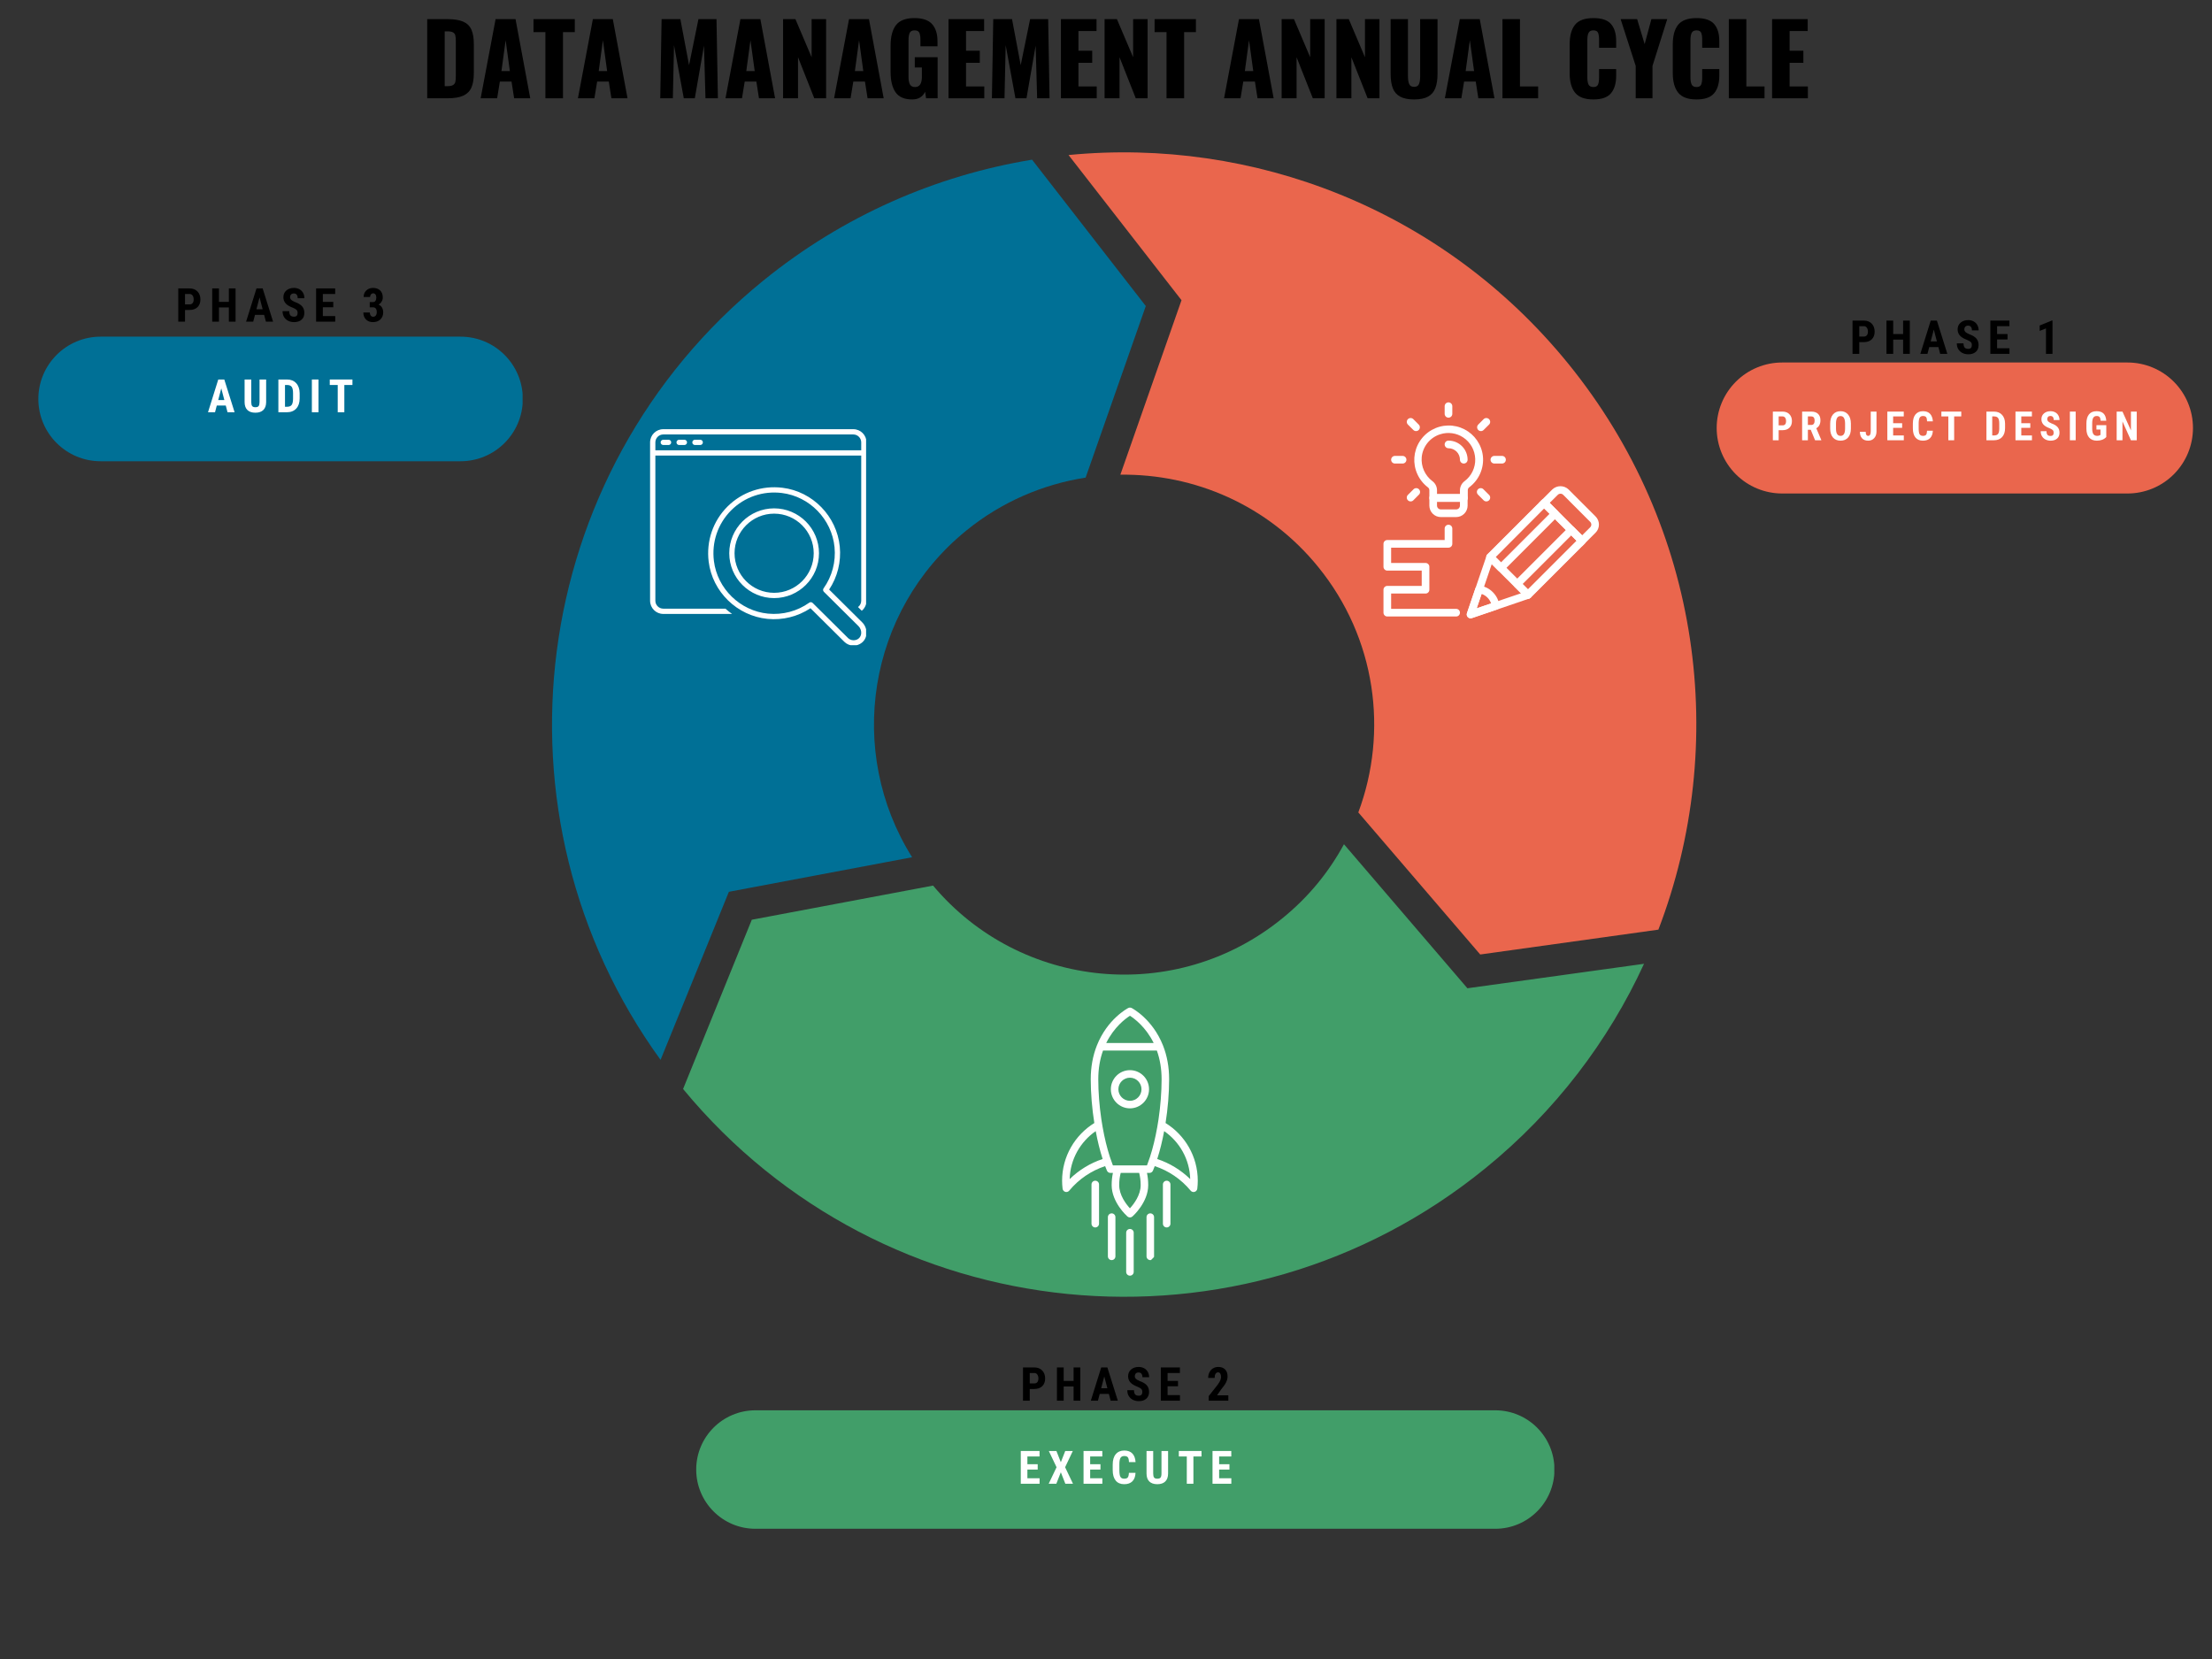
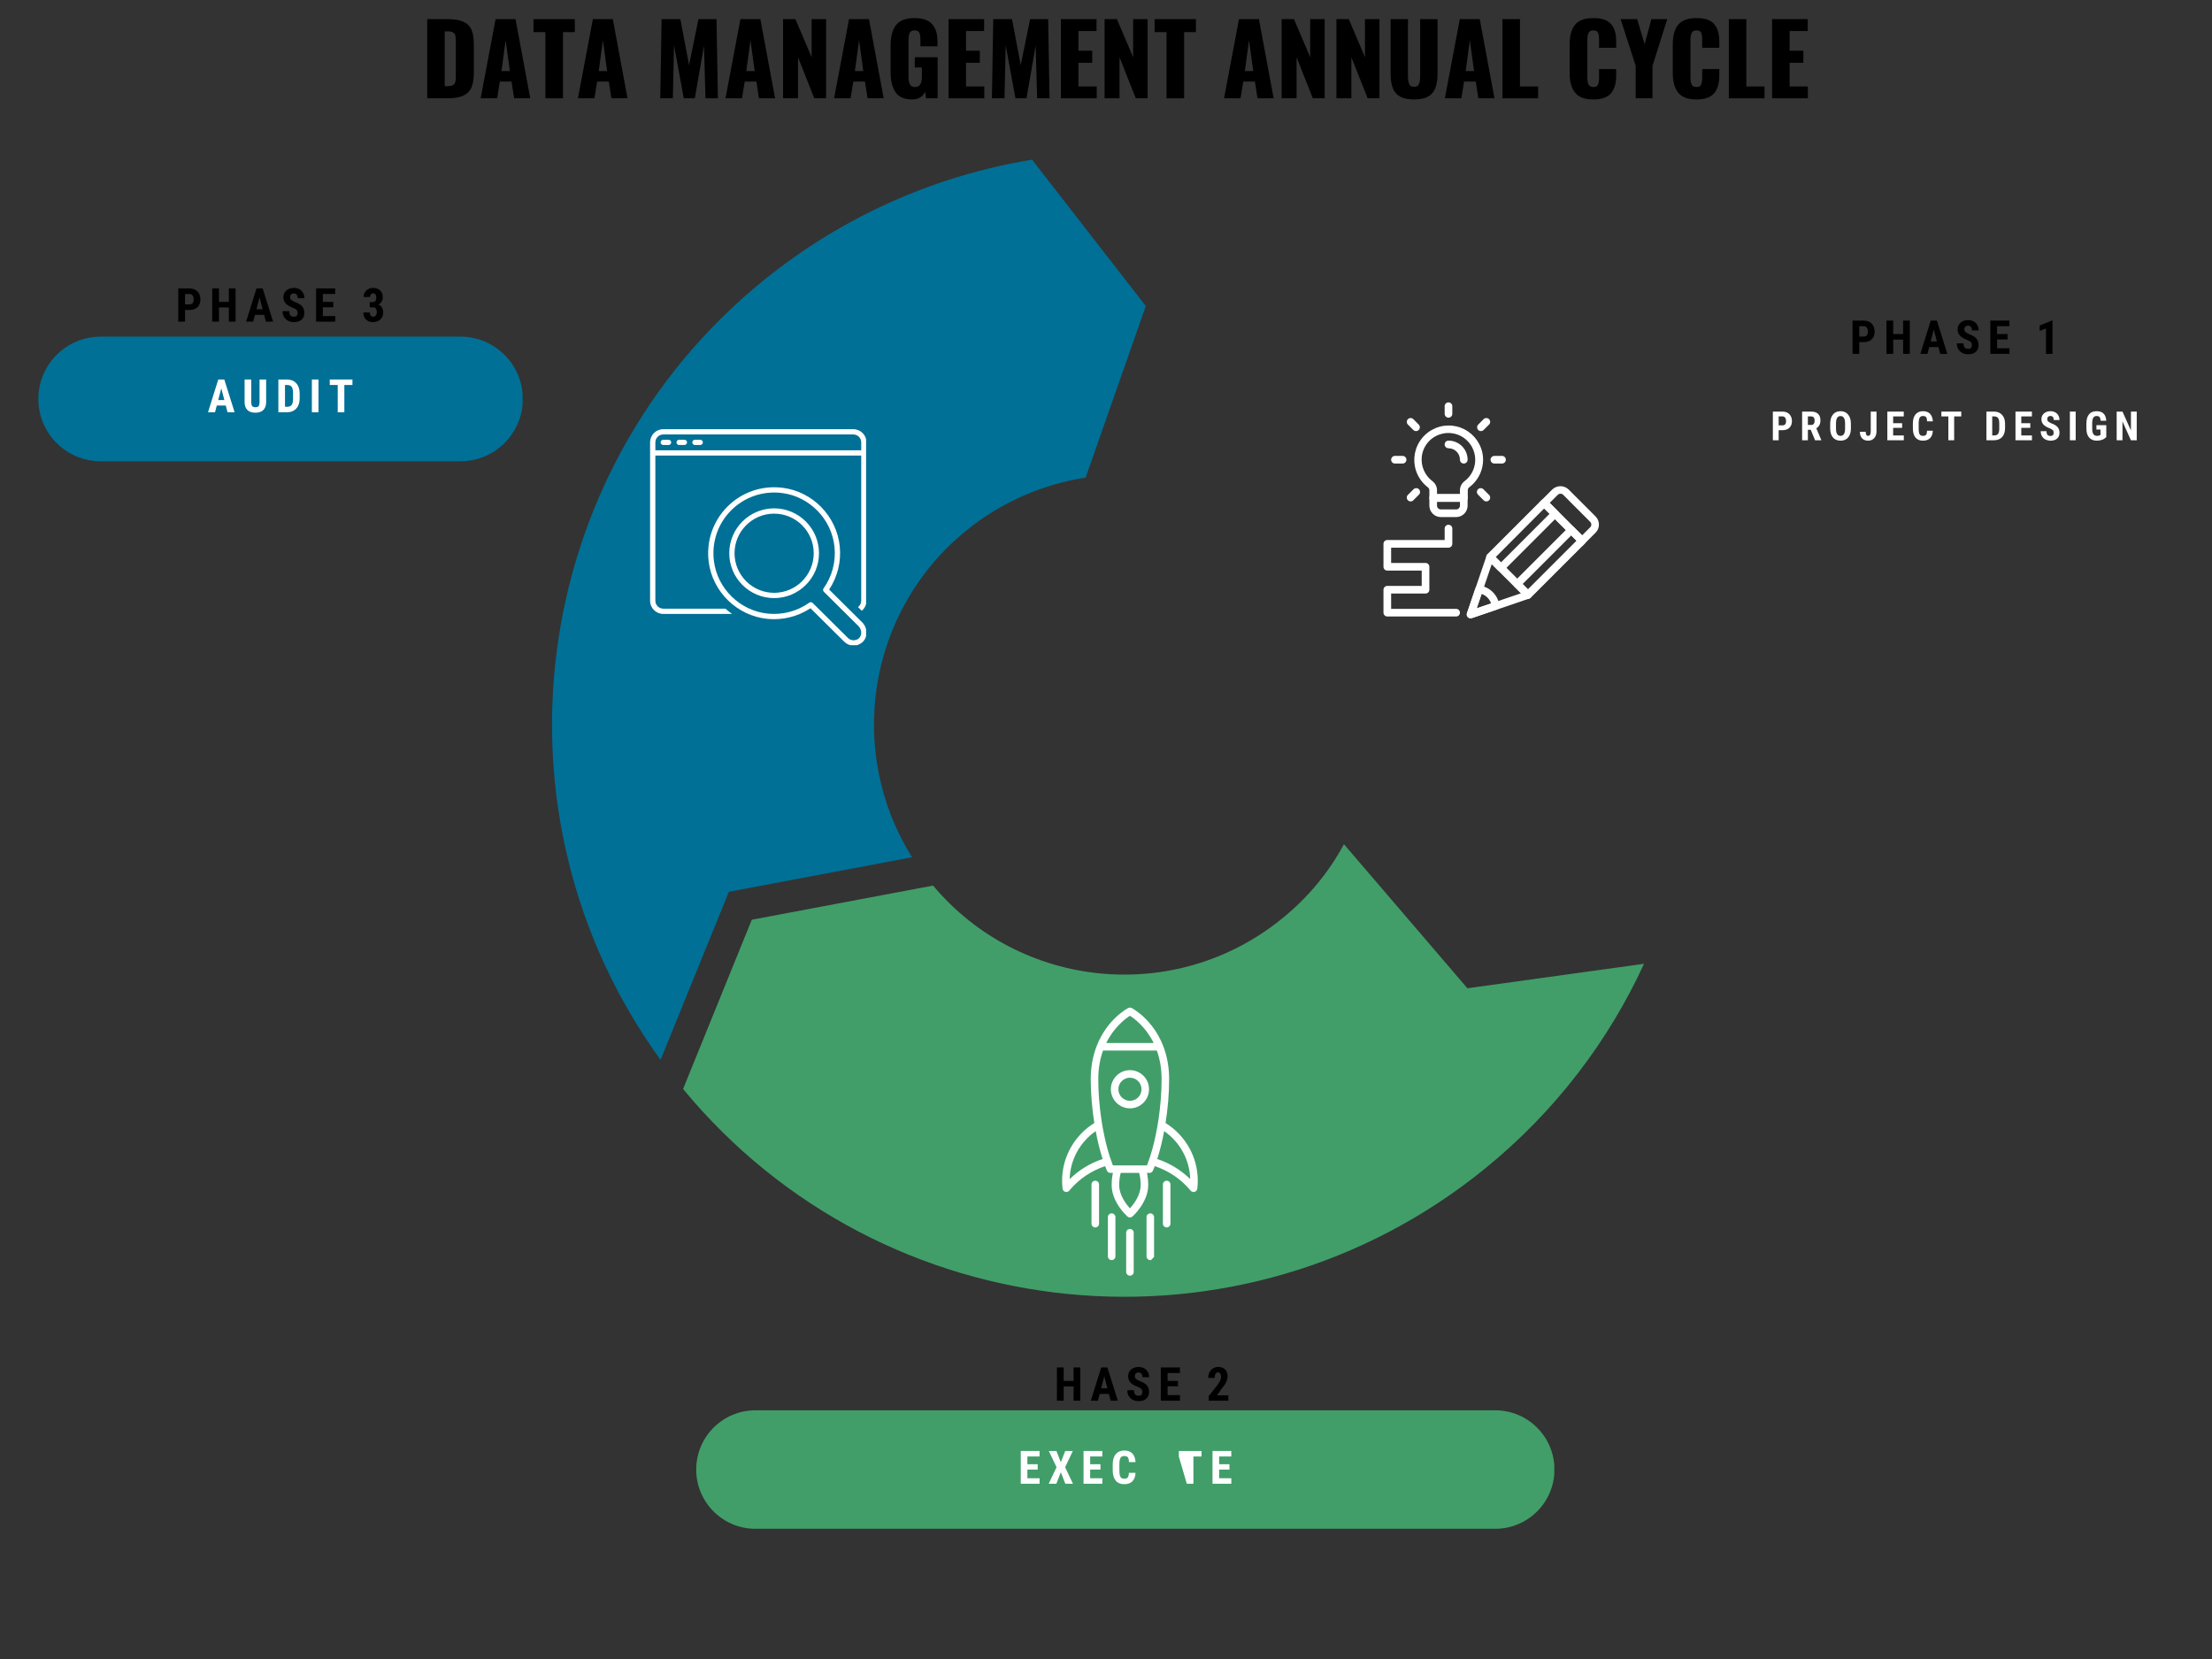
<svg xmlns="http://www.w3.org/2000/svg" width="1024" zoomAndPan="magnify" viewBox="0 0 768 576" height="768" preserveAspectRatio="xMidYMid meet" version="1.0">
  <rect x="0" y="0" width="768" height="576" fill="#333333" stroke="none" />
  <defs>
    <g />
    <clipPath id="ad1f35df39">
      <path d="M 237 293 L 571 293 L 571 451 L 237 451 Z M 237 293 " clip-rule="nonzero" />
    </clipPath>
    <clipPath id="3bd740903c">
      <path d="M 102.711 252.16 L 391.211 -36.34 L 678.652 251.098 L 390.152 539.598 Z M 102.711 252.16 " clip-rule="nonzero" />
    </clipPath>
    <clipPath id="702ae7faf4">
      <path d="M 102.711 252.16 L 391.211 -36.34 L 678.652 251.098 L 390.152 539.598 Z M 102.711 252.16 " clip-rule="nonzero" />
    </clipPath>
    <clipPath id="12e2f1c24e">
      <path d="M 191 55 L 398 55 L 398 368 L 191 368 Z M 191 55 " clip-rule="nonzero" />
    </clipPath>
    <clipPath id="492c55d737">
      <path d="M 102.711 252.16 L 391.211 -36.34 L 678.652 251.098 L 390.152 539.598 Z M 102.711 252.16 " clip-rule="nonzero" />
    </clipPath>
    <clipPath id="2c3fb45125">
      <path d="M 102.711 252.16 L 391.211 -36.34 L 678.652 251.098 L 390.152 539.598 Z M 102.711 252.16 " clip-rule="nonzero" />
    </clipPath>
    <clipPath id="a959907b14">
-       <path d="M 370 52 L 589 52 L 589 332 L 370 332 Z M 370 52 " clip-rule="nonzero" />
-     </clipPath>
+       </clipPath>
    <clipPath id="92f1d6513f">
      <path d="M 102.711 252.16 L 391.211 -36.34 L 678.652 251.098 L 390.152 539.598 Z M 102.711 252.16 " clip-rule="nonzero" />
    </clipPath>
    <clipPath id="e38a803b07">
      <path d="M 102.711 252.16 L 391.211 -36.34 L 678.652 251.098 L 390.152 539.598 Z M 102.711 252.16 " clip-rule="nonzero" />
    </clipPath>
    <clipPath id="6529fedbb6">
      <path d="M 225.707 149.012 L 300.707 149.012 L 300.707 224.012 L 225.707 224.012 Z M 225.707 149.012 " clip-rule="nonzero" />
    </clipPath>
    <clipPath id="5cf58681fd">
      <path d="M 509 192 L 532 192 L 532 214.633 L 509 214.633 Z M 509 192 " clip-rule="nonzero" />
    </clipPath>
    <clipPath id="863936258f">
      <path d="M 509 203 L 521 203 L 521 214.633 L 509 214.633 Z M 509 203 " clip-rule="nonzero" />
    </clipPath>
    <clipPath id="72847c3ccb">
      <path d="M 534 168 L 555.34 168 L 555.34 190 L 534 190 Z M 534 168 " clip-rule="nonzero" />
    </clipPath>
    <clipPath id="e91fa044f8">
      <path d="M 480.34 182 L 507 182 L 507 214.633 L 480.34 214.633 Z M 480.34 182 " clip-rule="nonzero" />
    </clipPath>
    <clipPath id="d848adffac">
      <path d="M 501 139.633 L 505 139.633 L 505 146 L 501 146 Z M 501 139.633 " clip-rule="nonzero" />
    </clipPath>
    <clipPath id="55ae4f1bb3">
      <path d="M 368 349 L 416 349 L 416 423 L 368 423 Z M 368 349 " clip-rule="nonzero" />
    </clipPath>
    <clipPath id="6147e3c0cf">
      <path d="M 344.168 396.418 L 392.43 348.156 L 440.688 396.418 L 392.43 444.68 Z M 344.168 396.418 " clip-rule="nonzero" />
    </clipPath>
    <clipPath id="fb678d47a3">
      <path d="M 344.168 396.418 L 392.43 348.156 L 440.688 396.418 L 392.43 444.68 Z M 344.168 396.418 " clip-rule="nonzero" />
    </clipPath>
    <clipPath id="e173f99a18">
      <path d="M 348.191 392.41 L 392.312 348.293 L 436.531 392.512 L 392.41 436.633 Z M 348.191 392.41 " clip-rule="nonzero" />
    </clipPath>
    <clipPath id="744c5a5490">
      <path d="M 385 371 L 399 371 L 399 385 L 385 385 Z M 385 371 " clip-rule="nonzero" />
    </clipPath>
    <clipPath id="84e662b15c">
      <path d="M 344.168 396.418 L 392.43 348.156 L 440.688 396.418 L 392.43 444.68 Z M 344.168 396.418 " clip-rule="nonzero" />
    </clipPath>
    <clipPath id="e72b894bf1">
      <path d="M 344.168 396.418 L 392.43 348.156 L 440.688 396.418 L 392.43 444.68 Z M 344.168 396.418 " clip-rule="nonzero" />
    </clipPath>
    <clipPath id="058fa37066">
      <path d="M 391 426 L 394 426 L 394 443 L 391 443 Z M 391 426 " clip-rule="nonzero" />
    </clipPath>
    <clipPath id="e2e3b39337">
      <path d="M 344.168 396.418 L 392.43 348.156 L 440.688 396.418 L 392.43 444.68 Z M 344.168 396.418 " clip-rule="nonzero" />
    </clipPath>
    <clipPath id="b5d415ccae">
      <path d="M 344.168 396.418 L 392.43 348.156 L 440.688 396.418 L 392.43 444.68 Z M 344.168 396.418 " clip-rule="nonzero" />
    </clipPath>
    <clipPath id="01ad7dc697">
      <path d="M 378 409 L 382 409 L 382 427 L 378 427 Z M 378 409 " clip-rule="nonzero" />
    </clipPath>
    <clipPath id="f1fc2fa56f">
      <path d="M 344.168 396.418 L 392.43 348.156 L 440.688 396.418 L 392.43 444.68 Z M 344.168 396.418 " clip-rule="nonzero" />
    </clipPath>
    <clipPath id="f70a44c434">
      <path d="M 344.168 396.418 L 392.43 348.156 L 440.688 396.418 L 392.43 444.68 Z M 344.168 396.418 " clip-rule="nonzero" />
    </clipPath>
    <clipPath id="dbeff05453">
      <path d="M 384 421 L 388 421 L 388 438 L 384 438 Z M 384 421 " clip-rule="nonzero" />
    </clipPath>
    <clipPath id="b65df4b10e">
      <path d="M 344.168 396.418 L 392.43 348.156 L 440.688 396.418 L 392.43 444.68 Z M 344.168 396.418 " clip-rule="nonzero" />
    </clipPath>
    <clipPath id="27b8dcba03">
      <path d="M 344.168 396.418 L 392.43 348.156 L 440.688 396.418 L 392.43 444.68 Z M 344.168 396.418 " clip-rule="nonzero" />
    </clipPath>
    <clipPath id="647a6a9acd">
      <path d="M 403 409 L 407 409 L 407 427 L 403 427 Z M 403 409 " clip-rule="nonzero" />
    </clipPath>
    <clipPath id="87d835c2fa">
      <path d="M 344.168 396.418 L 392.43 348.156 L 440.688 396.418 L 392.43 444.68 Z M 344.168 396.418 " clip-rule="nonzero" />
    </clipPath>
    <clipPath id="03d75965af">
      <path d="M 344.168 396.418 L 392.43 348.156 L 440.688 396.418 L 392.43 444.68 Z M 344.168 396.418 " clip-rule="nonzero" />
    </clipPath>
    <clipPath id="f07c72ff20">
      <path d="M 398 421 L 401 421 L 401 438 L 398 438 Z M 398 421 " clip-rule="nonzero" />
    </clipPath>
    <clipPath id="6d5ed82f69">
      <path d="M 344.168 396.418 L 392.43 348.156 L 440.688 396.418 L 392.43 444.68 Z M 344.168 396.418 " clip-rule="nonzero" />
    </clipPath>
    <clipPath id="a363405fe3">
      <path d="M 344.168 396.418 L 392.43 348.156 L 440.688 396.418 L 392.43 444.68 Z M 344.168 396.418 " clip-rule="nonzero" />
    </clipPath>
    <clipPath id="53426863d7">
      <path d="M 390.586 429.473 L 399.43 420.629 L 408.113 429.312 L 399.27 438.156 Z M 390.586 429.473 " clip-rule="nonzero" />
    </clipPath>
    <clipPath id="2000d49c22">
      <path d="M 13.316 116.887 L 181.613 116.887 L 181.613 160.145 L 13.316 160.145 Z M 13.316 116.887 " clip-rule="nonzero" />
    </clipPath>
    <clipPath id="7a3ca78a06">
      <path d="M 34.945 116.887 L 159.891 116.887 C 171.836 116.887 181.52 126.57 181.52 138.516 C 181.52 150.461 171.836 160.145 159.891 160.145 L 34.945 160.145 C 23 160.145 13.316 150.461 13.316 138.516 C 13.316 126.57 23 116.887 34.945 116.887 Z M 34.945 116.887 " clip-rule="nonzero" />
    </clipPath>
    <clipPath id="922def7a70">
      <path d="M 596.027 125.859 L 761.43 125.859 L 761.43 171.34 L 596.027 171.34 Z M 596.027 125.859 " clip-rule="nonzero" />
    </clipPath>
    <clipPath id="aba119afd6">
      <path d="M 618.77 125.859 L 738.652 125.859 C 744.684 125.859 750.469 128.254 754.734 132.52 C 758.996 136.785 761.395 142.566 761.395 148.598 C 761.395 154.629 758.996 160.414 754.734 164.68 C 750.469 168.945 744.684 171.34 738.652 171.34 L 618.77 171.34 C 612.738 171.34 606.953 168.945 602.691 164.68 C 598.426 160.414 596.027 154.629 596.027 148.598 C 596.027 142.566 598.426 136.785 602.691 132.52 C 606.953 128.254 612.738 125.859 618.77 125.859 Z M 618.77 125.859 " clip-rule="nonzero" />
    </clipPath>
    <clipPath id="f3aeb8b5da">
      <path d="M 241.723 489.652 L 539.809 489.652 L 539.809 530.789 L 241.723 530.789 Z M 241.723 489.652 " clip-rule="nonzero" />
    </clipPath>
    <clipPath id="daffdd257a">
      <path d="M 262.289 489.652 L 519.133 489.652 C 530.492 489.652 539.703 498.863 539.703 510.223 C 539.703 521.582 530.492 530.789 519.133 530.789 L 262.289 530.789 C 250.93 530.789 241.723 521.582 241.723 510.223 C 241.723 498.863 250.93 489.652 262.289 489.652 Z M 262.289 489.652 " clip-rule="nonzero" />
    </clipPath>
  </defs>
  <g clip-path="url(#ad1f35df39)">
    <g clip-path="url(#3bd740903c)">
      <g clip-path="url(#702ae7faf4)">
        <path fill="#419e69" d="M 466.617 293.117 C 461.363 302.82 454.219 311.582 445.121 318.926 C 408.328 348.848 354.352 343.66 323.957 307.473 L 261.02 319.332 L 237.164 378.094 C 306.574 462.195 430.969 474.594 515.676 405.656 C 540.07 385.844 558.535 361.312 570.801 334.629 L 509.477 343.121 Z M 466.617 293.117 " fill-opacity="1" fill-rule="nonzero" />
      </g>
    </g>
  </g>
  <g clip-path="url(#12e2f1c24e)">
    <g clip-path="url(#492c55d737)">
      <g clip-path="url(#2c3fb45125)">
        <path fill="#007096" d="M 253.066 309.629 L 229.348 367.984 C 167.957 283.281 182.781 164.273 264.926 97.492 C 292.895 74.781 325.105 60.902 358.328 55.441 L 397.816 106.254 L 376.926 165.824 C 362.234 168.113 347.812 174.18 335.48 184.219 C 301.047 212.188 293.703 261.043 316.68 297.633 Z M 253.066 309.629 " fill-opacity="1" fill-rule="nonzero" />
      </g>
    </g>
  </g>
  <g clip-path="url(#a959907b14)">
    <g clip-path="url(#92f1d6513f)">
      <g clip-path="url(#e38a803b07)">
        <path fill="#ea664d" d="M 410.215 104.23 L 370.996 53.824 C 435.012 47.625 500.785 72.559 544.383 126.133 C 590.883 183.277 600.383 258.547 575.785 322.77 L 513.926 331.395 L 471.605 282.066 C 482.051 254.102 477.805 221.551 457.656 196.82 C 440.203 175.324 414.664 164.477 388.988 164.812 Z M 410.215 104.23 " fill-opacity="1" fill-rule="nonzero" />
      </g>
    </g>
  </g>
  <g clip-path="url(#6529fedbb6)">
    <path fill="#ffffff" d="M 233.039 153.594 C 233.039 154.098 232.629 154.508 232.121 154.508 L 230.289 154.508 C 229.781 154.508 229.371 154.098 229.371 153.594 C 229.371 153.086 229.781 152.676 230.289 152.676 L 232.121 152.676 C 232.629 152.676 233.039 153.086 233.039 153.594 Z M 237.617 152.676 L 235.785 152.676 C 235.281 152.676 234.871 153.086 234.871 153.594 C 234.871 154.098 235.281 154.508 235.785 154.508 L 237.617 154.508 C 238.125 154.508 238.535 154.098 238.535 153.594 C 238.535 153.086 238.125 152.676 237.617 152.676 Z M 243.117 152.676 L 241.285 152.676 C 240.777 152.676 240.367 153.086 240.367 153.594 C 240.367 154.098 240.777 154.508 241.285 154.508 L 243.117 154.508 C 243.625 154.508 244.035 154.098 244.035 153.594 C 244.035 153.086 243.625 152.676 243.117 152.676 Z M 300.848 153.594 L 300.848 208.574 C 300.848 209.977 300.199 211.219 299.203 212.059 L 297.902 210.77 C 298.574 210.266 299.016 209.473 299.016 208.574 L 299.016 158.176 L 227.539 158.176 L 227.539 208.574 C 227.539 210.09 228.773 211.324 230.289 211.324 L 251.863 211.324 C 252.602 211.973 253.363 212.594 254.172 213.156 L 230.289 213.156 C 227.762 213.156 225.707 211.102 225.707 208.574 L 225.707 153.594 C 225.707 151.066 227.762 149.012 230.289 149.012 L 296.266 149.012 C 298.793 149.012 300.848 151.066 300.848 153.594 Z M 299.016 153.594 C 299.016 152.078 297.781 150.844 296.266 150.844 L 230.289 150.844 C 228.773 150.844 227.539 152.078 227.539 153.594 L 227.539 156.34 L 299.016 156.34 Z M 284.352 192.078 C 284.352 200.668 277.363 207.656 268.773 207.656 C 260.188 207.656 253.195 200.668 253.195 192.078 C 253.195 183.488 260.188 176.5 268.773 176.5 C 277.363 176.5 284.352 183.488 284.352 192.078 Z M 282.52 192.078 C 282.52 184.5 276.355 178.336 268.773 178.336 C 261.195 178.336 255.031 184.5 255.031 192.078 C 255.031 199.66 261.195 205.824 268.773 205.824 C 276.355 205.824 282.52 199.66 282.52 192.078 Z M 299.363 216.086 C 300.363 217.09 300.918 218.527 300.84 219.938 C 300.77 221.23 300.199 222.367 299.23 223.145 C 298.422 223.793 297.406 224.152 296.367 224.152 C 295.141 224.152 293.988 223.676 293.125 222.809 L 281.395 211.176 C 277.008 214.082 271.727 215.391 266.465 214.875 C 255.93 213.832 247.344 205.473 246.047 194.996 C 245.168 187.879 247.547 180.91 252.574 175.879 C 257.605 170.852 264.582 168.469 271.691 169.352 C 282.168 170.645 290.527 179.234 291.57 189.77 C 292.09 195.039 290.781 200.309 287.875 204.695 L 299.359 216.086 Z M 299.012 219.84 C 299.059 218.941 298.707 218.023 298.066 217.387 L 286.039 205.461 C 285.723 205.145 285.68 204.645 285.941 204.277 C 288.898 200.125 290.25 195.039 289.746 189.953 C 288.785 180.262 281.098 172.359 271.469 171.168 C 264.918 170.355 258.5 172.547 253.871 177.176 C 249.242 181.805 247.055 188.219 247.867 194.77 C 249.059 204.402 256.957 212.09 266.645 213.051 C 271.742 213.551 276.82 212.199 280.973 209.246 C 281.133 209.133 281.316 209.074 281.504 209.074 C 281.738 209.074 281.973 209.164 282.148 209.34 L 294.422 221.512 C 295.383 222.477 297.031 222.559 298.082 221.719 C 298.641 221.27 298.969 220.602 299.012 219.84 Z M 299.012 219.84 " fill-opacity="1" fill-rule="nonzero" />
  </g>
  <path fill="#ffffff" d="M 530.508 207.871 C 530.141 207.871 529.824 207.738 529.566 207.473 L 516.438 194.332 C 516.312 194.207 516.219 194.062 516.152 193.898 C 516.086 193.738 516.051 193.57 516.051 193.395 C 516.051 193.219 516.086 193.051 516.152 192.887 C 516.219 192.727 516.312 192.582 516.438 192.457 L 535.211 173.688 C 535.332 173.562 535.477 173.469 535.641 173.402 C 535.801 173.332 535.969 173.301 536.145 173.301 C 536.32 173.301 536.488 173.332 536.652 173.402 C 536.812 173.469 536.957 173.562 537.082 173.688 L 550.223 186.828 C 550.48 187.086 550.605 187.395 550.609 187.758 C 550.609 188.125 550.484 188.441 550.223 188.703 L 531.453 207.473 C 531.191 207.738 530.879 207.871 530.508 207.871 Z M 519.25 193.402 L 530.508 204.66 L 547.41 187.758 L 536.098 176.5 Z M 519.25 193.402 " fill-opacity="1" fill-rule="nonzero" />
  <g clip-path="url(#5cf58681fd)">
    <path fill="#ffffff" d="M 510.57 214.668 C 510.355 214.668 510.152 214.617 509.961 214.52 C 509.77 214.418 509.613 214.281 509.492 214.105 C 509.367 213.934 509.289 213.738 509.262 213.527 C 509.23 213.312 509.25 213.105 509.32 212.902 L 516.117 192.988 C 516.156 192.883 516.203 192.785 516.266 192.691 C 516.328 192.598 516.402 192.512 516.484 192.438 C 516.57 192.363 516.66 192.301 516.762 192.246 C 516.859 192.195 516.965 192.156 517.074 192.133 C 517.184 192.105 517.293 192.094 517.406 192.098 C 517.52 192.102 517.629 192.117 517.738 192.148 C 517.844 192.18 517.949 192.223 518.043 192.281 C 518.141 192.336 518.23 192.406 518.309 192.484 L 531.453 205.629 C 531.801 205.973 531.918 206.383 531.809 206.863 C 531.699 207.34 531.41 207.66 530.949 207.816 L 511.035 214.617 C 510.883 214.66 510.727 214.68 510.57 214.668 Z M 517.938 195.844 L 512.707 211.203 L 528.133 205.973 Z M 517.938 195.844 " fill-opacity="1" fill-rule="nonzero" />
  </g>
  <g clip-path="url(#863936258f)">
    <path fill="#ffffff" d="M 510.57 214.668 C 510.355 214.668 510.152 214.617 509.961 214.52 C 509.77 214.418 509.613 214.281 509.492 214.105 C 509.367 213.934 509.289 213.738 509.262 213.527 C 509.23 213.312 509.25 213.105 509.32 212.902 L 512.27 204.219 C 512.371 203.922 512.555 203.688 512.824 203.52 C 513.094 203.352 513.387 203.289 513.703 203.332 C 515.5 203.559 517.035 204.316 518.309 205.602 C 519.582 206.883 520.34 208.418 520.578 210.207 C 520.621 210.523 520.559 210.816 520.391 211.086 C 520.223 211.355 519.992 211.539 519.691 211.641 L 511.008 214.59 C 510.867 214.641 510.719 214.668 510.57 214.668 Z M 514.406 206.211 L 512.707 211.203 L 517.699 209.504 C 517.434 208.73 517.012 208.055 516.434 207.477 C 515.855 206.898 515.18 206.477 514.406 206.211 Z M 514.406 206.211 " fill-opacity="1" fill-rule="nonzero" />
  </g>
  <g clip-path="url(#72847c3ccb)">
    <path fill="#ffffff" d="M 549.281 189.645 L 534.266 174.617 L 538.965 169.93 C 539.348 169.57 539.777 169.293 540.266 169.098 C 540.75 168.902 541.258 168.805 541.781 168.805 C 542.305 168.805 542.809 168.902 543.297 169.098 C 543.781 169.293 544.215 169.57 544.594 169.93 L 553.98 179.316 C 554.164 179.5 554.332 179.703 554.477 179.918 C 554.621 180.137 554.742 180.367 554.844 180.605 C 554.941 180.848 555.02 181.098 555.07 181.352 C 555.121 181.609 555.145 181.867 555.145 182.129 C 555.145 182.391 555.121 182.648 555.07 182.906 C 555.02 183.164 554.941 183.41 554.844 183.652 C 554.742 183.895 554.621 184.125 554.477 184.34 C 554.332 184.559 554.164 184.758 553.98 184.945 Z M 538.023 174.617 L 549.281 185.887 L 552.109 183.074 C 552.234 182.949 552.332 182.805 552.398 182.641 C 552.469 182.477 552.5 182.309 552.5 182.129 C 552.5 181.953 552.469 181.781 552.398 181.621 C 552.332 181.457 552.234 181.312 552.109 181.188 L 542.738 171.801 C 542.613 171.676 542.469 171.582 542.309 171.516 C 542.145 171.449 541.977 171.414 541.801 171.414 C 541.625 171.414 541.457 171.449 541.293 171.516 C 541.133 171.582 540.988 171.676 540.863 171.801 Z M 538.023 174.617 " fill-opacity="1" fill-rule="nonzero" />
  </g>
  <path fill="#ffffff" d="M 530.508 207.871 C 530.141 207.871 529.824 207.738 529.566 207.473 L 525.824 203.73 C 525.699 203.605 525.602 203.461 525.531 203.297 C 525.465 203.133 525.43 202.965 525.43 202.785 C 525.43 202.609 525.465 202.441 525.531 202.277 C 525.602 202.113 525.699 201.969 525.824 201.844 L 544.594 183.074 C 544.719 182.949 544.863 182.852 545.023 182.785 C 545.188 182.719 545.355 182.688 545.531 182.688 C 545.707 182.688 545.875 182.719 546.039 182.785 C 546.199 182.852 546.344 182.949 546.469 183.074 L 550.223 186.828 C 550.48 187.086 550.605 187.395 550.609 187.758 C 550.609 188.125 550.484 188.441 550.223 188.703 L 531.453 207.473 C 531.191 207.738 530.879 207.871 530.508 207.871 Z M 528.637 202.785 L 530.508 204.66 L 547.41 187.758 L 545.539 185.887 Z M 528.637 202.785 " fill-opacity="1" fill-rule="nonzero" />
  <path fill="#ffffff" d="M 521.125 198.484 C 520.754 198.496 520.434 198.371 520.168 198.113 L 516.426 194.355 C 516.301 194.23 516.203 194.09 516.137 193.926 C 516.07 193.766 516.039 193.598 516.039 193.422 C 516.039 193.246 516.07 193.078 516.137 192.914 C 516.203 192.754 516.301 192.609 516.426 192.484 L 535.211 173.688 C 535.332 173.562 535.477 173.469 535.641 173.402 C 535.801 173.332 535.969 173.301 536.145 173.301 C 536.32 173.301 536.488 173.332 536.652 173.402 C 536.812 173.469 536.957 173.562 537.082 173.688 L 540.84 177.445 C 541.094 177.699 541.223 178.012 541.223 178.371 C 541.227 178.738 541.098 179.055 540.84 179.316 L 522.066 198.113 C 521.805 198.367 521.488 198.492 521.125 198.484 Z M 519.25 193.402 L 521.125 195.273 L 538.023 178.371 L 536.098 176.5 Z M 519.25 193.402 " fill-opacity="1" fill-rule="nonzero" />
  <g clip-path="url(#e91fa044f8)">
    <path fill="#ffffff" d="M 505.562 214.043 L 481.668 214.043 C 481.492 214.043 481.324 214.012 481.16 213.945 C 480.996 213.875 480.855 213.781 480.73 213.656 C 480.605 213.531 480.508 213.387 480.441 213.227 C 480.375 213.062 480.34 212.895 480.34 212.719 L 480.34 204.75 C 480.34 204.574 480.375 204.406 480.441 204.242 C 480.508 204.082 480.605 203.938 480.73 203.812 C 480.855 203.688 480.996 203.594 481.16 203.523 C 481.324 203.457 481.492 203.426 481.668 203.426 L 493.617 203.426 L 493.617 198.113 L 481.668 198.113 C 481.492 198.113 481.324 198.078 481.16 198.012 C 480.996 197.945 480.855 197.848 480.73 197.727 C 480.605 197.602 480.508 197.457 480.441 197.293 C 480.375 197.133 480.34 196.961 480.34 196.785 L 480.34 188.82 C 480.34 188.645 480.375 188.477 480.441 188.312 C 480.508 188.148 480.605 188.008 480.73 187.883 C 480.855 187.758 480.996 187.66 481.16 187.594 C 481.324 187.527 481.492 187.492 481.668 187.492 L 501.582 187.492 L 501.582 183.512 C 501.582 183.336 501.617 183.164 501.684 183.004 C 501.75 182.84 501.848 182.695 501.969 182.57 C 502.094 182.445 502.238 182.352 502.402 182.285 C 502.562 182.215 502.734 182.184 502.91 182.184 C 503.086 182.184 503.254 182.215 503.418 182.285 C 503.578 182.352 503.723 182.445 503.848 182.57 C 503.973 182.695 504.066 182.84 504.137 183.004 C 504.203 183.164 504.238 183.336 504.238 183.512 L 504.238 188.82 C 504.238 188.996 504.203 189.168 504.137 189.328 C 504.066 189.492 503.973 189.637 503.848 189.758 C 503.723 189.883 503.578 189.98 503.418 190.047 C 503.254 190.113 503.086 190.148 502.91 190.148 L 482.996 190.148 L 482.996 195.457 L 494.945 195.457 C 495.121 195.457 495.289 195.492 495.453 195.559 C 495.613 195.629 495.758 195.723 495.883 195.848 C 496.008 195.973 496.102 196.117 496.172 196.277 C 496.238 196.441 496.27 196.609 496.27 196.785 L 496.27 204.75 C 496.27 204.926 496.238 205.098 496.172 205.258 C 496.102 205.422 496.008 205.566 495.883 205.691 C 495.758 205.816 495.613 205.91 495.453 205.977 C 495.289 206.047 495.121 206.078 494.945 206.078 L 482.996 206.078 L 482.996 211.391 L 505.562 211.391 C 505.742 211.391 505.91 211.422 506.074 211.492 C 506.234 211.559 506.379 211.652 506.504 211.777 C 506.629 211.902 506.723 212.047 506.789 212.207 C 506.859 212.371 506.891 212.539 506.891 212.719 C 506.891 212.895 506.859 213.062 506.789 213.227 C 506.723 213.387 506.629 213.531 506.504 213.656 C 506.379 213.781 506.234 213.875 506.074 213.945 C 505.91 214.012 505.742 214.043 505.562 214.043 Z M 505.562 214.043 " fill-opacity="1" fill-rule="nonzero" />
  </g>
  <path fill="#ffffff" d="M 508.219 174.219 L 497.598 174.219 C 497.422 174.219 497.254 174.184 497.09 174.117 C 496.93 174.051 496.785 173.953 496.66 173.828 C 496.535 173.703 496.441 173.559 496.371 173.398 C 496.305 173.234 496.27 173.066 496.27 172.891 L 496.27 170.234 C 496.27 169.789 496.086 169.434 495.727 169.172 C 495.336 168.875 494.965 168.551 494.613 168.207 C 494.262 167.863 493.934 167.496 493.629 167.113 C 493.32 166.727 493.039 166.324 492.785 165.906 C 492.527 165.484 492.297 165.051 492.098 164.602 C 491.895 164.152 491.719 163.695 491.574 163.227 C 491.426 162.754 491.309 162.277 491.223 161.793 C 491.137 161.309 491.078 160.82 491.051 160.328 C 491.027 159.84 491.031 159.348 491.062 158.855 C 491.098 158.367 491.16 157.879 491.254 157.395 C 491.348 156.914 491.473 156.438 491.625 155.969 C 491.777 155.504 491.961 155.047 492.168 154.602 C 492.379 154.156 492.613 153.723 492.875 153.309 C 493.137 152.891 493.426 152.492 493.738 152.113 C 494.047 151.73 494.383 151.371 494.738 151.031 C 495.094 150.691 495.469 150.375 495.867 150.082 C 496.262 149.789 496.672 149.523 497.102 149.281 C 497.531 149.039 497.973 148.824 498.426 148.637 C 498.879 148.449 499.344 148.289 499.82 148.16 C 500.293 148.027 500.773 147.926 501.262 147.855 C 501.75 147.785 502.238 147.746 502.73 147.734 C 503.223 147.723 503.711 147.742 504.203 147.793 C 504.691 147.844 505.176 147.926 505.656 148.035 C 506.137 148.145 506.605 148.285 507.07 148.453 C 507.531 148.621 507.98 148.816 508.418 149.039 C 508.859 149.266 509.281 149.516 509.688 149.789 C 510.094 150.066 510.484 150.367 510.855 150.691 C 511.223 151.016 511.574 151.359 511.902 151.727 C 512.227 152.094 512.531 152.48 512.812 152.887 C 513.09 153.289 513.344 153.711 513.574 154.148 C 513.801 154.582 514 155.031 514.172 155.492 C 514.348 155.953 514.488 156.422 514.605 156.902 C 514.719 157.379 514.801 157.863 514.855 158.352 C 514.965 159.379 514.941 160.406 514.781 161.426 C 514.625 162.445 514.34 163.43 513.926 164.379 C 513.512 165.324 512.988 166.203 512.344 167.016 C 511.703 167.824 510.973 168.539 510.145 169.16 C 509.789 169.426 509.613 169.777 509.613 170.223 L 509.613 172.875 C 509.617 173.059 509.582 173.234 509.512 173.406 C 509.441 173.574 509.34 173.723 509.207 173.848 C 509.074 173.977 508.922 174.07 508.75 174.137 C 508.578 174.199 508.402 174.227 508.219 174.219 Z M 498.926 171.562 L 506.891 171.562 L 506.891 170.234 C 506.895 169.609 507.035 169.02 507.316 168.461 C 507.594 167.902 507.984 167.438 508.484 167.062 C 508.781 166.84 509.062 166.598 509.332 166.344 C 509.602 166.086 509.852 165.812 510.086 165.527 C 510.324 165.242 510.539 164.941 510.738 164.629 C 510.938 164.316 511.117 163.992 511.281 163.656 C 511.441 163.324 511.582 162.98 511.699 162.629 C 511.82 162.277 511.918 161.922 511.996 161.559 C 512.07 161.195 512.125 160.828 512.16 160.457 C 512.191 160.09 512.203 159.719 512.191 159.348 C 512.18 158.977 512.148 158.609 512.09 158.242 C 512.035 157.875 511.961 157.512 511.859 157.152 C 511.762 156.797 511.641 156.445 511.5 156.102 C 511.359 155.758 511.199 155.426 511.02 155.102 C 510.836 154.777 510.637 154.465 510.418 154.164 C 510.199 153.867 509.965 153.578 509.715 153.309 C 509.461 153.035 509.191 152.781 508.91 152.539 C 508.625 152.301 508.332 152.078 508.02 151.875 C 506.844 151.098 505.559 150.609 504.164 150.418 C 502.766 150.223 501.398 150.344 500.055 150.773 C 499.184 151.043 498.371 151.434 497.617 151.945 C 496.863 152.457 496.199 153.07 495.625 153.777 C 495.055 154.488 494.598 155.266 494.254 156.109 C 493.91 156.953 493.699 157.828 493.617 158.738 C 493.547 159.527 493.578 160.312 493.707 161.094 C 493.84 161.875 494.066 162.629 494.387 163.355 C 494.707 164.078 495.117 164.75 495.609 165.371 C 496.102 165.992 496.66 166.543 497.293 167.023 C 497.805 167.398 498.207 167.867 498.496 168.434 C 498.781 169 498.926 169.602 498.926 170.234 Z M 498.926 171.562 " fill-opacity="1" fill-rule="nonzero" />
  <path fill="#ffffff" d="M 505.562 179.527 L 500.254 179.527 C 499.992 179.527 499.734 179.504 499.477 179.449 C 499.219 179.398 498.973 179.324 498.73 179.223 C 498.488 179.125 498.258 179 498.043 178.855 C 497.824 178.711 497.621 178.547 497.438 178.359 C 497.254 178.176 497.086 177.977 496.941 177.758 C 496.797 177.539 496.676 177.312 496.574 177.07 C 496.473 176.828 496.398 176.578 496.348 176.32 C 496.297 176.066 496.27 175.805 496.27 175.547 L 496.27 172.891 C 496.27 172.715 496.305 172.543 496.371 172.383 C 496.441 172.219 496.535 172.074 496.66 171.949 C 496.785 171.828 496.93 171.73 497.09 171.664 C 497.254 171.598 497.422 171.562 497.598 171.562 L 508.219 171.562 C 508.395 171.562 508.566 171.598 508.727 171.664 C 508.891 171.73 509.035 171.828 509.16 171.949 C 509.281 172.074 509.379 172.219 509.445 172.383 C 509.512 172.543 509.547 172.715 509.547 172.891 L 509.547 175.547 C 509.547 175.805 509.523 176.066 509.469 176.32 C 509.418 176.578 509.344 176.828 509.242 177.07 C 509.145 177.312 509.02 177.539 508.875 177.758 C 508.73 177.977 508.566 178.176 508.379 178.359 C 508.195 178.547 507.996 178.711 507.777 178.855 C 507.559 179 507.328 179.125 507.09 179.223 C 506.848 179.324 506.598 179.398 506.34 179.449 C 506.086 179.504 505.824 179.527 505.562 179.527 Z M 498.926 174.219 L 498.926 175.547 C 498.926 175.723 498.961 175.891 499.027 176.055 C 499.094 176.215 499.191 176.359 499.316 176.484 C 499.441 176.609 499.582 176.703 499.746 176.77 C 499.91 176.84 500.078 176.871 500.254 176.871 L 505.562 176.871 C 505.742 176.871 505.91 176.84 506.074 176.77 C 506.234 176.703 506.379 176.609 506.504 176.484 C 506.629 176.359 506.723 176.215 506.789 176.055 C 506.859 175.891 506.891 175.723 506.891 175.547 L 506.891 174.219 Z M 498.926 174.219 " fill-opacity="1" fill-rule="nonzero" />
  <g clip-path="url(#d848adffac)">
    <path fill="#ffffff" d="M 502.91 145.012 C 502.734 145.012 502.562 144.977 502.402 144.91 C 502.238 144.844 502.094 144.746 501.969 144.621 C 501.848 144.496 501.75 144.355 501.684 144.191 C 501.617 144.027 501.582 143.859 501.582 143.684 L 501.582 141.027 C 501.582 140.852 501.617 140.684 501.684 140.52 C 501.75 140.355 501.848 140.215 501.969 140.09 C 502.094 139.965 502.238 139.867 502.402 139.801 C 502.562 139.734 502.734 139.699 502.91 139.699 C 503.086 139.699 503.254 139.734 503.418 139.801 C 503.578 139.867 503.723 139.965 503.848 140.09 C 503.973 140.215 504.066 140.355 504.137 140.52 C 504.203 140.684 504.238 140.852 504.238 141.027 L 504.238 143.684 C 504.238 143.859 504.203 144.027 504.137 144.191 C 504.066 144.355 503.973 144.496 503.848 144.621 C 503.723 144.746 503.578 144.844 503.418 144.91 C 503.254 144.977 503.086 145.012 502.91 145.012 Z M 502.91 145.012 " fill-opacity="1" fill-rule="nonzero" />
  </g>
  <path fill="#ffffff" d="M 491.637 149.672 C 491.277 149.668 490.965 149.539 490.707 149.285 L 488.824 147.414 C 488.699 147.289 488.602 147.145 488.535 146.98 C 488.469 146.816 488.434 146.648 488.434 146.473 C 488.434 146.293 488.469 146.125 488.535 145.961 C 488.602 145.797 488.699 145.652 488.824 145.527 C 488.949 145.406 489.094 145.309 489.258 145.242 C 489.418 145.172 489.59 145.141 489.766 145.141 C 489.941 145.141 490.113 145.172 490.277 145.238 C 490.441 145.309 490.582 145.402 490.707 145.527 L 492.582 147.414 C 492.703 147.539 492.801 147.68 492.867 147.844 C 492.934 148.004 492.965 148.176 492.965 148.352 C 492.965 148.523 492.934 148.695 492.867 148.855 C 492.801 149.02 492.703 149.16 492.582 149.285 C 492.32 149.543 492.004 149.672 491.637 149.672 Z M 491.637 149.672 " fill-opacity="1" fill-rule="nonzero" />
  <path fill="#ffffff" d="M 486.977 160.941 L 484.324 160.941 C 484.148 160.941 483.977 160.906 483.816 160.84 C 483.652 160.773 483.508 160.676 483.383 160.555 C 483.262 160.43 483.164 160.285 483.098 160.121 C 483.031 159.961 482.996 159.789 482.996 159.613 C 482.996 159.438 483.031 159.27 483.098 159.105 C 483.164 158.945 483.262 158.801 483.383 158.676 C 483.508 158.551 483.652 158.453 483.816 158.387 C 483.977 158.32 484.148 158.285 484.324 158.285 L 486.977 158.285 C 487.156 158.285 487.324 158.32 487.488 158.387 C 487.648 158.453 487.793 158.551 487.918 158.676 C 488.043 158.801 488.137 158.945 488.203 159.105 C 488.273 159.27 488.305 159.438 488.305 159.613 C 488.305 159.789 488.273 159.961 488.203 160.121 C 488.137 160.285 488.043 160.43 487.918 160.555 C 487.793 160.676 487.648 160.773 487.488 160.84 C 487.324 160.906 487.156 160.941 486.977 160.941 Z M 486.977 160.941 " fill-opacity="1" fill-rule="nonzero" />
  <path fill="#ffffff" d="M 489.766 174.086 C 489.398 174.086 489.086 173.957 488.824 173.699 C 488.699 173.574 488.602 173.43 488.531 173.27 C 488.465 173.105 488.43 172.934 488.43 172.758 C 488.43 172.578 488.465 172.41 488.531 172.246 C 488.602 172.082 488.699 171.938 488.824 171.816 L 490.707 169.941 C 490.828 169.801 490.973 169.691 491.141 169.609 C 491.305 169.531 491.48 169.488 491.664 169.48 C 491.852 169.473 492.027 169.504 492.203 169.57 C 492.375 169.637 492.523 169.738 492.656 169.867 C 492.785 170 492.887 170.148 492.953 170.32 C 493.02 170.492 493.051 170.672 493.043 170.855 C 493.035 171.043 492.992 171.219 492.914 171.383 C 492.832 171.551 492.723 171.695 492.582 171.816 L 490.707 173.699 C 490.449 173.957 490.133 174.086 489.766 174.086 Z M 489.766 174.086 " fill-opacity="1" fill-rule="nonzero" />
  <path fill="#ffffff" d="M 516.051 174.086 C 515.684 174.086 515.371 173.957 515.109 173.699 L 513.238 171.816 C 513.098 171.695 512.988 171.551 512.906 171.383 C 512.824 171.219 512.781 171.043 512.773 170.855 C 512.766 170.672 512.797 170.492 512.863 170.32 C 512.934 170.148 513.031 170 513.164 169.867 C 513.293 169.738 513.445 169.637 513.617 169.57 C 513.789 169.504 513.969 169.473 514.152 169.48 C 514.336 169.488 514.512 169.531 514.68 169.609 C 514.848 169.691 514.988 169.801 515.109 169.941 L 516.996 171.816 C 517.121 171.938 517.219 172.082 517.285 172.246 C 517.352 172.41 517.387 172.578 517.387 172.758 C 517.387 172.934 517.352 173.105 517.285 173.27 C 517.219 173.43 517.121 173.574 516.996 173.699 C 516.734 173.957 516.418 174.086 516.051 174.086 Z M 516.051 174.086 " fill-opacity="1" fill-rule="nonzero" />
  <path fill="#ffffff" d="M 521.496 160.941 L 518.84 160.941 C 518.664 160.941 518.496 160.906 518.332 160.84 C 518.168 160.773 518.027 160.676 517.902 160.555 C 517.777 160.43 517.68 160.285 517.613 160.121 C 517.547 159.961 517.512 159.789 517.512 159.613 C 517.512 159.438 517.547 159.27 517.613 159.105 C 517.68 158.945 517.777 158.801 517.902 158.676 C 518.027 158.551 518.168 158.453 518.332 158.387 C 518.496 158.32 518.664 158.285 518.84 158.285 L 521.496 158.285 C 521.672 158.285 521.84 158.32 522.004 158.387 C 522.164 158.453 522.309 158.551 522.434 158.676 C 522.559 158.801 522.656 158.945 522.723 159.105 C 522.789 159.27 522.824 159.438 522.824 159.613 C 522.824 159.789 522.789 159.961 522.723 160.121 C 522.656 160.285 522.559 160.43 522.434 160.555 C 522.309 160.676 522.164 160.773 522.004 160.84 C 521.84 160.906 521.672 160.941 521.496 160.941 Z M 521.496 160.941 " fill-opacity="1" fill-rule="nonzero" />
  <path fill="#ffffff" d="M 514.18 149.672 C 513.812 149.672 513.5 149.543 513.238 149.285 C 513.113 149.16 513.02 149.02 512.953 148.855 C 512.887 148.695 512.852 148.523 512.852 148.352 C 512.852 148.176 512.887 148.004 512.953 147.844 C 513.02 147.68 513.113 147.539 513.238 147.414 L 515.109 145.527 C 515.234 145.402 515.379 145.309 515.543 145.238 C 515.707 145.172 515.875 145.141 516.051 145.141 C 516.23 145.141 516.398 145.172 516.562 145.242 C 516.727 145.309 516.867 145.406 516.992 145.527 C 517.117 145.652 517.215 145.797 517.281 145.961 C 517.352 146.125 517.383 146.293 517.383 146.473 C 517.383 146.648 517.352 146.816 517.285 146.98 C 517.215 147.145 517.121 147.289 516.996 147.414 L 515.109 149.285 C 514.852 149.539 514.543 149.668 514.18 149.672 Z M 514.18 149.672 " fill-opacity="1" fill-rule="nonzero" />
  <path fill="#ffffff" d="M 508.219 160.941 C 508.043 160.941 507.875 160.906 507.711 160.84 C 507.547 160.773 507.406 160.676 507.281 160.555 C 507.156 160.43 507.059 160.285 506.992 160.121 C 506.926 159.961 506.891 159.789 506.891 159.613 C 506.891 159.352 506.867 159.094 506.816 158.836 C 506.766 158.582 506.688 158.332 506.59 158.09 C 506.488 157.848 506.367 157.617 506.223 157.402 C 506.074 157.184 505.91 156.984 505.727 156.797 C 505.539 156.613 505.34 156.449 505.121 156.301 C 504.906 156.156 504.676 156.035 504.434 155.934 C 504.191 155.836 503.941 155.758 503.688 155.707 C 503.43 155.656 503.172 155.633 502.91 155.633 C 502.734 155.633 502.562 155.598 502.402 155.531 C 502.238 155.465 502.094 155.367 501.969 155.242 C 501.848 155.117 501.75 154.973 501.684 154.812 C 501.617 154.648 501.582 154.48 501.582 154.305 C 501.582 154.129 501.617 153.957 501.684 153.797 C 501.75 153.633 501.848 153.488 501.969 153.363 C 502.094 153.242 502.238 153.145 502.402 153.078 C 502.562 153.012 502.734 152.977 502.91 152.977 C 503.344 152.977 503.777 153.02 504.203 153.105 C 504.633 153.188 505.047 153.316 505.449 153.48 C 505.852 153.648 506.234 153.852 506.598 154.094 C 506.961 154.336 507.293 154.613 507.602 154.922 C 507.91 155.23 508.188 155.562 508.43 155.926 C 508.672 156.289 508.875 156.672 509.043 157.074 C 509.207 157.477 509.336 157.891 509.418 158.32 C 509.504 158.746 509.547 159.18 509.547 159.613 C 509.547 159.789 509.512 159.961 509.445 160.121 C 509.379 160.285 509.281 160.43 509.16 160.555 C 509.035 160.676 508.891 160.773 508.727 160.84 C 508.566 160.906 508.395 160.941 508.219 160.941 Z M 508.219 160.941 " fill-opacity="1" fill-rule="nonzero" />
  <g clip-path="url(#55ae4f1bb3)">
    <g clip-path="url(#6147e3c0cf)">
      <g clip-path="url(#fb678d47a3)">
        <g clip-path="url(#e173f99a18)">
          <path fill="#ffffff" d="M 401.789 402.406 C 402.73 399.492 403.547 396.195 404.195 392.723 C 409.512 396.406 413.055 402.477 413.238 409.375 C 409.973 406.191 406.055 403.82 401.789 402.406 Z M 396.039 411.465 C 396.043 414.953 393.641 418.066 392.309 419.527 C 390.977 418.074 388.582 414.969 388.582 411.465 C 388.582 409.902 388.781 408.469 389.105 407.234 L 395.516 407.234 C 395.844 408.469 396.039 409.902 396.039 411.465 Z M 371.383 409.375 C 371.57 402.477 375.109 396.406 380.43 392.723 C 381.078 396.195 381.891 399.492 382.832 402.402 C 378.566 403.82 374.652 406.191 371.383 409.375 Z M 392.312 352.668 C 393.82 353.625 397.824 356.559 400.555 362.137 L 384.07 362.137 C 386.793 356.586 390.809 353.629 392.312 352.668 Z M 398.395 404.168 C 398.336 404.32 398.277 404.473 398.219 404.617 L 386.402 404.617 C 386.344 404.473 386.289 404.32 386.23 404.172 C 385.926 403.383 385.633 402.555 385.352 401.688 C 384.344 398.594 383.484 395.039 382.824 391.293 C 382.664 390.402 382.52 389.5 382.383 388.59 C 381.703 383.992 381.32 379.207 381.32 374.695 C 381.32 371.141 381.871 367.801 382.965 364.754 L 401.66 364.754 C 402.75 367.801 403.301 371.141 403.305 374.695 C 403.301 379.207 402.922 383.992 402.242 388.59 C 402.105 389.5 401.957 390.402 401.801 391.293 C 401.137 395.039 400.281 398.594 399.273 401.688 C 398.992 402.555 398.699 403.383 398.395 404.168 Z M 404.68 389.91 C 405.473 384.891 405.918 379.629 405.918 374.695 C 405.918 370.484 405.199 366.535 403.781 362.961 C 400.145 353.805 393.207 350.133 392.914 349.98 C 392.535 349.789 392.09 349.789 391.711 349.984 C 391.418 350.133 384.48 353.805 380.844 362.961 C 379.422 366.535 378.703 370.484 378.703 374.695 C 378.703 379.629 379.152 384.891 379.945 389.91 C 373.238 394.066 368.758 401.492 368.758 409.945 C 368.758 410.836 368.816 411.766 368.926 412.707 C 368.988 413.227 369.352 413.66 369.855 413.809 C 370.355 413.957 370.898 413.793 371.23 413.391 C 374.559 409.383 378.887 406.469 383.699 404.875 C 383.902 405.414 384.109 405.938 384.324 406.438 C 384.531 406.922 385.004 407.234 385.527 407.234 L 386.402 407.234 C 386.121 408.527 385.965 409.953 385.965 411.465 C 385.965 417.465 391.223 422.168 391.445 422.363 C 391.695 422.582 392.004 422.691 392.312 422.691 C 392.621 422.691 392.93 422.582 393.176 422.363 C 393.402 422.168 398.656 417.465 398.656 411.465 C 398.656 409.953 398.504 408.527 398.223 407.234 L 399.094 407.234 C 399.621 407.234 400.094 406.922 400.297 406.438 C 400.512 405.938 400.723 405.414 400.926 404.875 C 405.738 406.469 410.062 409.383 413.391 413.391 C 413.645 413.695 414.016 413.863 414.398 413.863 C 414.523 413.863 414.648 413.848 414.77 413.809 C 415.27 413.66 415.637 413.227 415.699 412.707 C 415.809 411.766 415.863 410.836 415.863 409.945 C 415.863 401.492 411.387 394.066 404.68 389.91 " fill-opacity="1" fill-rule="nonzero" />
        </g>
      </g>
    </g>
  </g>
  <g clip-path="url(#744c5a5490)">
    <g clip-path="url(#84e662b15c)">
      <g clip-path="url(#e72b894bf1)">
        <path fill="#ffffff" d="M 392.312 382.199 C 390.098 382.199 388.301 380.398 388.301 378.188 C 388.301 375.973 390.098 374.172 392.312 374.172 C 394.523 374.172 396.324 375.973 396.324 378.188 C 396.324 380.398 394.523 382.199 392.312 382.199 Z M 392.312 371.555 C 388.656 371.555 385.684 374.531 385.684 378.188 C 385.684 381.844 388.656 384.816 392.312 384.816 C 395.965 384.816 398.941 381.84 398.941 378.188 C 398.941 374.531 395.969 371.559 392.312 371.555 " fill-opacity="1" fill-rule="nonzero" />
      </g>
    </g>
  </g>
  <g clip-path="url(#058fa37066)">
    <g clip-path="url(#e2e3b39337)">
      <g clip-path="url(#b5d415ccae)">
        <path fill="#ffffff" d="M 392.312 426.688 C 391.59 426.688 391.004 427.273 391.004 427.996 L 391.004 441.602 C 391.004 442.324 391.59 442.91 392.312 442.91 C 393.035 442.91 393.621 442.324 393.621 441.602 L 393.621 427.996 C 393.621 427.273 393.035 426.688 392.312 426.688 " fill-opacity="1" fill-rule="nonzero" />
      </g>
    </g>
  </g>
  <g clip-path="url(#01ad7dc697)">
    <g clip-path="url(#f1fc2fa56f)">
      <g clip-path="url(#f70a44c434)">
        <path fill="#ffffff" d="M 380.273 409.938 C 379.551 409.938 378.965 410.523 378.965 411.246 L 378.965 424.855 C 378.965 425.578 379.551 426.164 380.273 426.164 C 380.996 426.164 381.582 425.578 381.582 424.855 L 381.582 411.246 C 381.582 410.523 380.996 409.938 380.273 409.938 " fill-opacity="1" fill-rule="nonzero" />
      </g>
    </g>
  </g>
  <g clip-path="url(#dbeff05453)">
    <g clip-path="url(#b65df4b10e)">
      <g clip-path="url(#27b8dcba03)">
        <path fill="#ffffff" d="M 385.965 421.277 C 385.242 421.277 384.656 421.863 384.656 422.586 L 384.656 436.195 C 384.656 436.918 385.242 437.504 385.965 437.504 C 386.688 437.504 387.27 436.918 387.27 436.195 L 387.27 422.586 C 387.27 421.863 386.688 421.277 385.965 421.277 " fill-opacity="1" fill-rule="nonzero" />
      </g>
    </g>
  </g>
  <g clip-path="url(#647a6a9acd)">
    <g clip-path="url(#87d835c2fa)">
      <g clip-path="url(#03d75965af)">
        <path fill="#ffffff" d="M 405.066 409.938 C 404.344 409.938 403.758 410.523 403.758 411.246 L 403.758 424.855 C 403.758 425.578 404.344 426.164 405.066 426.164 C 405.789 426.164 406.375 425.578 406.375 424.855 L 406.375 411.246 C 406.375 410.523 405.789 409.938 405.066 409.938 " fill-opacity="1" fill-rule="nonzero" />
      </g>
    </g>
  </g>
  <g clip-path="url(#f07c72ff20)">
    <g clip-path="url(#6d5ed82f69)">
      <g clip-path="url(#a363405fe3)">
        <g clip-path="url(#53426863d7)">
          <path fill="#ffffff" d="M 399.375 421.277 C 398.656 421.277 398.07 421.863 398.07 422.586 L 398.07 436.195 C 398.07 436.918 398.656 437.504 399.375 437.504 C 400.102 437.504 400.688 436.918 400.688 436.195 L 400.688 422.586 C 400.688 421.863 400.102 421.277 399.375 421.277 " fill-opacity="1" fill-rule="nonzero" />
        </g>
      </g>
    </g>
  </g>
  <g clip-path="url(#2000d49c22)">
    <g clip-path="url(#7a3ca78a06)">
      <path fill="#007096" d="M 13.316 116.887 L 181.445 116.887 L 181.445 160.145 L 13.316 160.145 Z M 13.316 116.887 " fill-opacity="1" fill-rule="nonzero" />
    </g>
  </g>
  <g fill="#ffffff" fill-opacity="1">
    <g transform="translate(72.047, 143.136)">
      <g>
        <path d="M 6.344 -2.328 L 3.219 -2.328 L 2.609 0 L 0.172 0 L 3.734 -11.375 L 5.828 -11.375 L 9.406 0 L 6.953 0 Z M 3.719 -4.25 L 5.844 -4.25 L 4.781 -8.297 Z M 3.719 -4.25 " />
      </g>
    </g>
  </g>
  <g fill="#ffffff" fill-opacity="1">
    <g transform="translate(84.095, 143.136)">
      <g>
        <path d="M 8.312 -11.375 L 8.312 -3.5 C 8.301 -2.32 7.973 -1.414 7.328 -0.781 C 6.691 -0.156 5.773 0.156 4.578 0.156 C 3.359 0.156 2.426 -0.16 1.781 -0.797 C 1.145 -1.43 0.828 -2.352 0.828 -3.562 L 0.828 -11.375 L 3.141 -11.375 L 3.141 -3.547 C 3.141 -2.898 3.242 -2.438 3.453 -2.156 C 3.66 -1.883 4.035 -1.75 4.578 -1.75 C 5.129 -1.75 5.504 -1.883 5.703 -2.156 C 5.91 -2.438 6.016 -2.891 6.016 -3.516 L 6.016 -11.375 Z M 8.312 -11.375 " />
      </g>
    </g>
  </g>
  <g fill="#ffffff" fill-opacity="1">
    <g transform="translate(95.729, 143.136)">
      <g>
        <path d="M 0.922 0 L 0.922 -11.375 L 3.922 -11.375 C 5.254 -11.375 6.312 -10.953 7.094 -10.109 C 7.883 -9.266 8.289 -8.109 8.312 -6.641 L 8.312 -4.797 C 8.312 -3.305 7.914 -2.133 7.125 -1.281 C 6.332 -0.426 5.242 0 3.859 0 Z M 3.219 -9.469 L 3.219 -1.906 L 3.906 -1.906 C 4.664 -1.906 5.203 -2.109 5.516 -2.516 C 5.828 -2.922 5.992 -3.617 6.016 -4.609 L 6.016 -6.578 C 6.016 -7.641 5.863 -8.379 5.562 -8.797 C 5.27 -9.223 4.766 -9.445 4.047 -9.469 Z M 3.219 -9.469 " />
      </g>
    </g>
  </g>
  <g fill="#ffffff" fill-opacity="1">
    <g transform="translate(107.262, 143.136)">
      <g>
        <path d="M 3.312 0 L 1.016 0 L 1.016 -11.375 L 3.312 -11.375 Z M 3.312 0 " />
      </g>
    </g>
  </g>
  <g fill="#ffffff" fill-opacity="1">
    <g transform="translate(114.085, 143.136)">
      <g>
        <path d="M 8.281 -9.469 L 5.469 -9.469 L 5.469 0 L 3.172 0 L 3.172 -9.469 L 0.406 -9.469 L 0.406 -11.375 L 8.281 -11.375 Z M 8.281 -9.469 " />
      </g>
    </g>
  </g>
  <g fill="#000000" fill-opacity="1">
    <g transform="translate(60.976, 111.683)">
      <g>
        <path d="M 3.266 -4.062 L 3.266 0 L 0.922 0 L 0.922 -11.547 L 4.859 -11.547 C 6.004 -11.547 6.914 -11.191 7.594 -10.484 C 8.27 -9.773 8.609 -8.852 8.609 -7.719 C 8.609 -6.594 8.273 -5.703 7.609 -5.047 C 6.941 -4.391 6.008 -4.062 4.812 -4.062 Z M 3.266 -6 L 4.859 -6 C 5.305 -6 5.648 -6.145 5.891 -6.438 C 6.141 -6.727 6.266 -7.156 6.266 -7.719 C 6.266 -8.289 6.141 -8.742 5.891 -9.078 C 5.641 -9.422 5.305 -9.598 4.891 -9.609 L 3.266 -9.609 Z M 3.266 -6 " />
      </g>
    </g>
  </g>
  <g fill="#000000" fill-opacity="1">
    <g transform="translate(72.758, 111.683)">
      <g>
        <path d="M 9.031 0 L 6.703 0 L 6.703 -4.938 L 3.266 -4.938 L 3.266 0 L 0.922 0 L 0.922 -11.547 L 3.266 -11.547 L 3.266 -6.875 L 6.703 -6.875 L 6.703 -11.547 L 9.031 -11.547 Z M 9.031 0 " />
      </g>
    </g>
  </g>
  <g fill="#000000" fill-opacity="1">
    <g transform="translate(85.271, 111.683)">
      <g>
        <path d="M 6.438 -2.359 L 3.266 -2.359 L 2.641 0 L 0.172 0 L 3.781 -11.547 L 5.922 -11.547 L 9.547 0 L 7.062 0 Z M 3.766 -4.312 L 5.922 -4.312 L 4.844 -8.422 Z M 3.766 -4.312 " />
      </g>
    </g>
  </g>
  <g fill="#000000" fill-opacity="1">
    <g transform="translate(97.513, 111.683)">
      <g>
        <path d="M 5.812 -3.031 C 5.812 -3.5 5.691 -3.852 5.453 -4.094 C 5.211 -4.332 4.773 -4.582 4.141 -4.844 C 2.973 -5.281 2.133 -5.797 1.625 -6.391 C 1.125 -6.984 0.875 -7.68 0.875 -8.484 C 0.875 -9.453 1.219 -10.234 1.906 -10.828 C 2.594 -11.422 3.469 -11.719 4.531 -11.719 C 5.25 -11.719 5.883 -11.566 6.438 -11.266 C 6.988 -10.961 7.414 -10.539 7.719 -10 C 8.02 -9.457 8.172 -8.836 8.172 -8.141 L 5.844 -8.141 C 5.844 -8.68 5.727 -9.094 5.5 -9.375 C 5.27 -9.656 4.938 -9.797 4.5 -9.797 C 4.094 -9.797 3.773 -9.676 3.547 -9.438 C 3.316 -9.195 3.203 -8.875 3.203 -8.469 C 3.203 -8.145 3.328 -7.852 3.578 -7.594 C 3.836 -7.344 4.289 -7.082 4.938 -6.812 C 6.062 -6.406 6.879 -5.906 7.391 -5.312 C 7.898 -4.719 8.156 -3.961 8.156 -3.047 C 8.156 -2.047 7.832 -1.258 7.188 -0.688 C 6.551 -0.125 5.688 0.156 4.594 0.156 C 3.844 0.156 3.16 0.004 2.547 -0.297 C 1.93 -0.609 1.453 -1.047 1.109 -1.609 C 0.766 -2.18 0.594 -2.859 0.594 -3.641 L 2.922 -3.641 C 2.922 -2.973 3.051 -2.488 3.312 -2.188 C 3.57 -1.883 4 -1.734 4.594 -1.734 C 5.406 -1.734 5.812 -2.164 5.812 -3.031 Z M 5.812 -3.031 " />
      </g>
    </g>
  </g>
  <g fill="#000000" fill-opacity="1">
    <g transform="translate(108.827, 111.683)">
      <g>
        <path d="M 6.891 -5 L 3.266 -5 L 3.266 -1.938 L 7.562 -1.938 L 7.562 0 L 0.922 0 L 0.922 -11.547 L 7.547 -11.547 L 7.547 -9.609 L 3.266 -9.609 L 3.266 -6.875 L 6.891 -6.875 Z M 6.891 -5 " />
      </g>
    </g>
  </g>
  <g fill="#000000" fill-opacity="1">
    <g transform="translate(119.34, 111.683)">
      <g />
    </g>
  </g>
  <g fill="#000000" fill-opacity="1">
    <g transform="translate(125.622, 111.683)">
      <g>
        <path d="M 2.75 -6.797 L 3.844 -6.797 C 4.25 -6.797 4.547 -6.941 4.734 -7.234 C 4.93 -7.523 5.031 -7.91 5.031 -8.391 C 5.031 -8.848 4.93 -9.203 4.734 -9.453 C 4.535 -9.711 4.27 -9.844 3.938 -9.844 C 3.625 -9.844 3.367 -9.719 3.172 -9.469 C 2.973 -9.227 2.875 -8.926 2.875 -8.562 L 0.641 -8.562 C 0.641 -9.164 0.773 -9.707 1.047 -10.188 C 1.328 -10.664 1.719 -11.039 2.219 -11.312 C 2.719 -11.582 3.27 -11.719 3.875 -11.719 C 4.938 -11.719 5.77 -11.422 6.375 -10.828 C 6.977 -10.242 7.281 -9.441 7.281 -8.422 C 7.281 -7.898 7.145 -7.414 6.875 -6.969 C 6.602 -6.52 6.242 -6.176 5.797 -5.938 C 6.348 -5.707 6.754 -5.359 7.016 -4.891 C 7.285 -4.422 7.422 -3.867 7.422 -3.234 C 7.422 -2.211 7.094 -1.391 6.438 -0.766 C 5.781 -0.148 4.922 0.156 3.859 0.156 C 2.867 0.156 2.066 -0.145 1.453 -0.75 C 0.836 -1.363 0.531 -2.172 0.531 -3.172 L 2.781 -3.172 C 2.781 -2.754 2.883 -2.406 3.094 -2.125 C 3.312 -1.844 3.586 -1.703 3.922 -1.703 C 4.305 -1.703 4.613 -1.844 4.844 -2.125 C 5.07 -2.414 5.188 -2.801 5.188 -3.281 C 5.188 -4.414 4.742 -4.984 3.859 -4.984 L 2.75 -4.984 Z M 2.75 -6.797 " />
      </g>
    </g>
  </g>
  <g clip-path="url(#922def7a70)">
    <g clip-path="url(#aba119afd6)">
-       <path fill="#ea664d" d="M 596.027 125.859 L 761.43 125.859 L 761.43 171.34 L 596.027 171.34 Z M 596.027 125.859 " fill-opacity="1" fill-rule="nonzero" />
-     </g>
+       </g>
  </g>
  <g fill="#ffffff" fill-opacity="1">
    <g transform="translate(614.735, 152.859)">
      <g>
        <path d="M 2.812 -3.5 L 2.812 0 L 0.797 0 L 0.797 -9.953 L 4.188 -9.953 C 5.176 -9.953 5.961 -9.645 6.547 -9.031 C 7.129 -8.426 7.422 -7.633 7.422 -6.656 C 7.422 -5.688 7.129 -4.914 6.547 -4.344 C 5.973 -3.781 5.176 -3.5 4.156 -3.5 Z M 2.812 -5.172 L 4.188 -5.172 C 4.57 -5.172 4.867 -5.297 5.078 -5.547 C 5.285 -5.797 5.391 -6.16 5.391 -6.641 C 5.391 -7.141 5.281 -7.535 5.062 -7.828 C 4.852 -8.117 4.57 -8.27 4.219 -8.281 L 2.812 -8.281 Z M 2.812 -5.172 " />
      </g>
    </g>
  </g>
  <g fill="#ffffff" fill-opacity="1">
    <g transform="translate(624.878, 152.859)">
      <g>
        <path d="M 3.812 -3.641 L 2.812 -3.641 L 2.812 0 L 0.812 0 L 0.812 -9.953 L 4.016 -9.953 C 5.023 -9.953 5.801 -9.691 6.344 -9.172 C 6.895 -8.648 7.172 -7.91 7.172 -6.953 C 7.172 -5.629 6.691 -4.703 5.734 -4.172 L 7.469 -0.094 L 7.469 0 L 5.312 0 Z M 2.812 -5.312 L 3.953 -5.312 C 4.359 -5.312 4.66 -5.441 4.859 -5.703 C 5.055 -5.973 5.156 -6.332 5.156 -6.781 C 5.156 -7.781 4.77 -8.281 4 -8.281 L 2.812 -8.281 Z M 2.812 -5.312 " />
      </g>
    </g>
  </g>
  <g fill="#ffffff" fill-opacity="1">
    <g transform="translate(634.81, 152.859)">
      <g>
        <path d="M 7.812 -4.078 C 7.812 -2.742 7.492 -1.707 6.859 -0.969 C 6.223 -0.227 5.348 0.141 4.234 0.141 C 3.117 0.141 2.238 -0.223 1.594 -0.953 C 0.957 -1.691 0.633 -2.719 0.625 -4.031 L 0.625 -5.734 C 0.625 -7.098 0.941 -8.164 1.578 -8.938 C 2.211 -9.707 3.094 -10.094 4.219 -10.094 C 5.32 -10.094 6.191 -9.711 6.828 -8.953 C 7.473 -8.203 7.801 -7.145 7.812 -5.781 Z M 5.797 -5.75 C 5.797 -6.645 5.664 -7.312 5.406 -7.75 C 5.156 -8.188 4.758 -8.406 4.219 -8.406 C 3.688 -8.406 3.289 -8.191 3.031 -7.766 C 2.781 -7.348 2.648 -6.711 2.641 -5.859 L 2.641 -4.078 C 2.641 -3.211 2.77 -2.57 3.031 -2.156 C 3.289 -1.738 3.691 -1.531 4.234 -1.531 C 4.754 -1.531 5.141 -1.734 5.391 -2.141 C 5.648 -2.547 5.785 -3.172 5.797 -4.016 Z M 5.797 -5.75 " />
      </g>
    </g>
  </g>
  <g fill="#ffffff" fill-opacity="1">
    <g transform="translate(645.438, 152.859)">
      <g>
        <path d="M 4.078 -9.953 L 6.078 -9.953 L 6.078 -3.062 C 6.078 -2.094 5.805 -1.316 5.266 -0.734 C 4.734 -0.148 4.047 0.141 3.203 0.141 C 2.285 0.141 1.57 -0.129 1.062 -0.672 C 0.562 -1.211 0.312 -1.969 0.312 -2.938 L 2.328 -2.938 C 2.328 -2 2.617 -1.531 3.203 -1.531 C 3.785 -1.531 4.078 -2.07 4.078 -3.156 Z M 4.078 -9.953 " />
      </g>
    </g>
  </g>
  <g fill="#ffffff" fill-opacity="1">
    <g transform="translate(654.481, 152.859)">
      <g>
        <path d="M 5.938 -4.312 L 2.812 -4.312 L 2.812 -1.672 L 6.516 -1.672 L 6.516 0 L 0.797 0 L 0.797 -9.953 L 6.5 -9.953 L 6.5 -8.281 L 2.812 -8.281 L 2.812 -5.922 L 5.938 -5.922 Z M 5.938 -4.312 " />
      </g>
    </g>
  </g>
  <g fill="#ffffff" fill-opacity="1">
    <g transform="translate(663.532, 152.859)">
      <g>
        <path d="M 7.547 -3.312 C 7.492 -2.176 7.172 -1.316 6.578 -0.734 C 5.992 -0.148 5.172 0.141 4.109 0.141 C 2.973 0.141 2.102 -0.227 1.5 -0.969 C 0.906 -1.707 0.609 -2.766 0.609 -4.141 L 0.609 -5.812 C 0.609 -7.188 0.914 -8.242 1.531 -8.984 C 2.156 -9.723 3.02 -10.094 4.125 -10.094 C 5.207 -10.094 6.031 -9.785 6.594 -9.172 C 7.156 -8.566 7.477 -7.695 7.562 -6.562 L 5.547 -6.562 C 5.523 -7.27 5.414 -7.754 5.219 -8.016 C 5.02 -8.285 4.656 -8.422 4.125 -8.422 C 3.594 -8.422 3.211 -8.234 2.984 -7.859 C 2.766 -7.484 2.645 -6.863 2.625 -6 L 2.625 -4.125 C 2.625 -3.133 2.734 -2.453 2.953 -2.078 C 3.18 -1.711 3.566 -1.531 4.109 -1.531 C 4.629 -1.531 4.988 -1.656 5.188 -1.906 C 5.395 -2.164 5.508 -2.633 5.531 -3.312 Z M 7.547 -3.312 " />
      </g>
    </g>
  </g>
  <g fill="#ffffff" fill-opacity="1">
    <g transform="translate(673.696, 152.859)">
      <g>
        <path d="M 7.25 -8.281 L 4.781 -8.281 L 4.781 0 L 2.766 0 L 2.766 -8.281 L 0.344 -8.281 L 0.344 -9.953 L 7.25 -9.953 Z M 7.25 -8.281 " />
      </g>
    </g>
  </g>
  <g fill="#ffffff" fill-opacity="1">
    <g transform="translate(683.477, 152.859)">
      <g />
    </g>
  </g>
  <g fill="#ffffff" fill-opacity="1">
    <g transform="translate(688.886, 152.859)">
      <g>
        <path d="M 0.797 0 L 0.797 -9.953 L 3.438 -9.953 C 4.594 -9.953 5.516 -9.582 6.203 -8.844 C 6.898 -8.102 7.254 -7.094 7.266 -5.812 L 7.266 -4.203 C 7.266 -2.891 6.922 -1.859 6.234 -1.109 C 5.547 -0.367 4.594 0 3.375 0 Z M 2.812 -8.281 L 2.812 -1.672 L 3.406 -1.672 C 4.082 -1.672 4.555 -1.848 4.828 -2.203 C 5.098 -2.555 5.238 -3.164 5.25 -4.031 L 5.25 -5.75 C 5.25 -6.688 5.117 -7.336 4.859 -7.703 C 4.609 -8.066 4.172 -8.258 3.547 -8.281 Z M 2.812 -8.281 " />
      </g>
    </g>
  </g>
  <g fill="#ffffff" fill-opacity="1">
    <g transform="translate(698.974, 152.859)">
      <g>
        <path d="M 5.938 -4.312 L 2.812 -4.312 L 2.812 -1.672 L 6.516 -1.672 L 6.516 0 L 0.797 0 L 0.797 -9.953 L 6.5 -9.953 L 6.5 -8.281 L 2.812 -8.281 L 2.812 -5.922 L 5.938 -5.922 Z M 5.938 -4.312 " />
      </g>
    </g>
  </g>
  <g fill="#ffffff" fill-opacity="1">
    <g transform="translate(708.025, 152.859)">
      <g>
        <path d="M 5 -2.609 C 5 -3.016 4.895 -3.32 4.688 -3.531 C 4.477 -3.738 4.102 -3.953 3.562 -4.172 C 2.562 -4.555 1.844 -5 1.406 -5.5 C 0.969 -6.008 0.75 -6.613 0.75 -7.312 C 0.75 -8.145 1.047 -8.816 1.641 -9.328 C 2.234 -9.836 2.988 -10.094 3.906 -10.094 C 4.52 -10.094 5.066 -9.961 5.547 -9.703 C 6.023 -9.441 6.391 -9.078 6.641 -8.609 C 6.898 -8.141 7.031 -7.609 7.031 -7.016 L 5.031 -7.016 C 5.031 -7.484 4.93 -7.836 4.734 -8.078 C 4.535 -8.316 4.25 -8.438 3.875 -8.438 C 3.52 -8.438 3.242 -8.332 3.047 -8.125 C 2.859 -7.926 2.766 -7.648 2.766 -7.297 C 2.766 -7.023 2.875 -6.773 3.094 -6.547 C 3.312 -6.328 3.695 -6.098 4.25 -5.859 C 5.219 -5.516 5.922 -5.086 6.359 -4.578 C 6.805 -4.066 7.031 -3.414 7.031 -2.625 C 7.031 -1.758 6.754 -1.082 6.203 -0.594 C 5.648 -0.102 4.898 0.141 3.953 0.141 C 3.305 0.141 2.719 0.008 2.188 -0.25 C 1.664 -0.52 1.254 -0.898 0.953 -1.391 C 0.648 -1.891 0.5 -2.473 0.5 -3.141 L 2.516 -3.141 C 2.516 -2.566 2.625 -2.148 2.844 -1.891 C 3.07 -1.629 3.441 -1.5 3.953 -1.5 C 4.648 -1.5 5 -1.867 5 -2.609 Z M 5 -2.609 " />
      </g>
    </g>
  </g>
  <g fill="#ffffff" fill-opacity="1">
    <g transform="translate(717.765, 152.859)">
      <g>
        <path d="M 2.906 0 L 0.891 0 L 0.891 -9.953 L 2.906 -9.953 Z M 2.906 0 " />
      </g>
    </g>
  </g>
  <g fill="#ffffff" fill-opacity="1">
    <g transform="translate(723.734, 152.859)">
      <g>
        <path d="M 7.562 -1.125 C 7.176 -0.707 6.703 -0.391 6.141 -0.172 C 5.578 0.035 4.961 0.141 4.297 0.141 C 3.148 0.141 2.258 -0.211 1.625 -0.922 C 0.988 -1.629 0.664 -2.66 0.656 -4.016 L 0.656 -5.812 C 0.656 -7.188 0.953 -8.242 1.547 -8.984 C 2.148 -9.723 3.023 -10.094 4.172 -10.094 C 5.254 -10.094 6.066 -9.82 6.609 -9.281 C 7.16 -8.75 7.477 -7.914 7.562 -6.781 L 5.609 -6.781 C 5.555 -7.414 5.426 -7.848 5.219 -8.078 C 5.008 -8.305 4.68 -8.422 4.234 -8.422 C 3.691 -8.422 3.297 -8.223 3.047 -7.828 C 2.805 -7.43 2.68 -6.801 2.672 -5.938 L 2.672 -4.125 C 2.672 -3.219 2.805 -2.555 3.078 -2.141 C 3.348 -1.734 3.789 -1.531 4.406 -1.531 C 4.801 -1.531 5.125 -1.609 5.375 -1.766 L 5.547 -1.891 L 5.547 -3.719 L 4.141 -3.719 L 4.141 -5.234 L 7.562 -5.234 Z M 7.562 -1.125 " />
      </g>
    </g>
  </g>
  <g fill="#ffffff" fill-opacity="1">
    <g transform="translate(734.103, 152.859)">
      <g>
        <path d="M 7.766 0 L 5.75 0 L 2.812 -6.531 L 2.812 0 L 0.797 0 L 0.797 -9.953 L 2.812 -9.953 L 5.75 -3.422 L 5.75 -9.953 L 7.766 -9.953 Z M 7.766 0 " />
      </g>
    </g>
  </g>
  <g fill="#000000" fill-opacity="1">
    <g transform="translate(642.269, 122.855)">
      <g>
        <path d="M 3.266 -4.062 L 3.266 0 L 0.922 0 L 0.922 -11.547 L 4.859 -11.547 C 6.004 -11.547 6.914 -11.191 7.594 -10.484 C 8.27 -9.773 8.609 -8.852 8.609 -7.719 C 8.609 -6.594 8.273 -5.703 7.609 -5.047 C 6.941 -4.391 6.008 -4.062 4.812 -4.062 Z M 3.266 -6 L 4.859 -6 C 5.305 -6 5.648 -6.145 5.891 -6.438 C 6.141 -6.727 6.266 -7.156 6.266 -7.719 C 6.266 -8.289 6.141 -8.742 5.891 -9.078 C 5.641 -9.422 5.305 -9.598 4.891 -9.609 L 3.266 -9.609 Z M 3.266 -6 " />
      </g>
    </g>
  </g>
  <g fill="#000000" fill-opacity="1">
    <g transform="translate(654.051, 122.855)">
      <g>
        <path d="M 9.031 0 L 6.703 0 L 6.703 -4.938 L 3.266 -4.938 L 3.266 0 L 0.922 0 L 0.922 -11.547 L 3.266 -11.547 L 3.266 -6.875 L 6.703 -6.875 L 6.703 -11.547 L 9.031 -11.547 Z M 9.031 0 " />
      </g>
    </g>
  </g>
  <g fill="#000000" fill-opacity="1">
    <g transform="translate(666.564, 122.855)">
      <g>
        <path d="M 6.438 -2.359 L 3.266 -2.359 L 2.641 0 L 0.172 0 L 3.781 -11.547 L 5.922 -11.547 L 9.547 0 L 7.062 0 Z M 3.766 -4.312 L 5.922 -4.312 L 4.844 -8.422 Z M 3.766 -4.312 " />
      </g>
    </g>
  </g>
  <g fill="#000000" fill-opacity="1">
    <g transform="translate(678.806, 122.855)">
      <g>
        <path d="M 5.812 -3.031 C 5.812 -3.5 5.691 -3.852 5.453 -4.094 C 5.211 -4.332 4.773 -4.582 4.141 -4.844 C 2.973 -5.281 2.133 -5.797 1.625 -6.391 C 1.125 -6.984 0.875 -7.68 0.875 -8.484 C 0.875 -9.453 1.219 -10.234 1.906 -10.828 C 2.594 -11.422 3.469 -11.719 4.531 -11.719 C 5.25 -11.719 5.883 -11.566 6.438 -11.266 C 6.988 -10.961 7.414 -10.539 7.719 -10 C 8.02 -9.457 8.172 -8.836 8.172 -8.141 L 5.844 -8.141 C 5.844 -8.68 5.727 -9.094 5.5 -9.375 C 5.27 -9.656 4.938 -9.797 4.5 -9.797 C 4.094 -9.797 3.773 -9.676 3.547 -9.438 C 3.316 -9.195 3.203 -8.875 3.203 -8.469 C 3.203 -8.145 3.328 -7.852 3.578 -7.594 C 3.836 -7.344 4.289 -7.082 4.938 -6.812 C 6.062 -6.406 6.879 -5.906 7.391 -5.312 C 7.898 -4.719 8.156 -3.961 8.156 -3.047 C 8.156 -2.047 7.832 -1.258 7.188 -0.688 C 6.551 -0.125 5.688 0.156 4.594 0.156 C 3.844 0.156 3.16 0.004 2.547 -0.297 C 1.93 -0.609 1.453 -1.047 1.109 -1.609 C 0.766 -2.18 0.594 -2.859 0.594 -3.641 L 2.922 -3.641 C 2.922 -2.973 3.051 -2.488 3.312 -2.188 C 3.57 -1.883 4 -1.734 4.594 -1.734 C 5.406 -1.734 5.812 -2.164 5.812 -3.031 Z M 5.812 -3.031 " />
      </g>
    </g>
  </g>
  <g fill="#000000" fill-opacity="1">
    <g transform="translate(690.12, 122.855)">
      <g>
        <path d="M 6.891 -5 L 3.266 -5 L 3.266 -1.938 L 7.562 -1.938 L 7.562 0 L 0.922 0 L 0.922 -11.547 L 7.547 -11.547 L 7.547 -9.609 L 3.266 -9.609 L 3.266 -6.875 L 6.891 -6.875 Z M 6.891 -5 " />
      </g>
    </g>
  </g>
  <g fill="#000000" fill-opacity="1">
    <g transform="translate(700.633, 122.855)">
      <g />
    </g>
  </g>
  <g fill="#000000" fill-opacity="1">
    <g transform="translate(706.916, 122.855)">
      <g>
        <path d="M 5.703 0 L 3.438 0 L 3.438 -8.828 L 1.25 -7.969 L 1.25 -9.844 L 5.453 -11.562 L 5.703 -11.562 Z M 5.703 0 " />
      </g>
    </g>
  </g>
  <g clip-path="url(#f3aeb8b5da)">
    <g clip-path="url(#daffdd257a)">
      <path fill="#419e69" d="M 241.723 489.652 L 539.648 489.652 L 539.648 530.789 L 241.723 530.789 Z M 241.723 489.652 " fill-opacity="1" fill-rule="nonzero" />
    </g>
  </g>
  <g fill="#ffffff" fill-opacity="1">
    <g transform="translate(353.488, 515.153)">
      <g>
        <path d="M 6.797 -4.922 L 3.219 -4.922 L 3.219 -1.906 L 7.453 -1.906 L 7.453 0 L 0.922 0 L 0.922 -11.375 L 7.438 -11.375 L 7.438 -9.469 L 3.219 -9.469 L 3.219 -6.781 L 6.797 -6.781 Z M 6.797 -4.922 " />
      </g>
    </g>
  </g>
  <g fill="#ffffff" fill-opacity="1">
    <g transform="translate(363.834, 515.153)">
      <g>
        <path d="M 4.484 -7.469 L 6.016 -11.375 L 8.641 -11.375 L 5.969 -5.734 L 8.703 0 L 6.047 0 L 4.484 -3.984 L 2.922 0 L 0.266 0 L 3 -5.734 L 0.312 -11.375 L 2.953 -11.375 Z M 4.484 -7.469 " />
      </g>
    </g>
  </g>
  <g fill="#ffffff" fill-opacity="1">
    <g transform="translate(375.281, 515.153)">
      <g>
        <path d="M 6.797 -4.922 L 3.219 -4.922 L 3.219 -1.906 L 7.453 -1.906 L 7.453 0 L 0.922 0 L 0.922 -11.375 L 7.438 -11.375 L 7.438 -9.469 L 3.219 -9.469 L 3.219 -6.781 L 6.797 -6.781 Z M 6.797 -4.922 " />
      </g>
    </g>
  </g>
  <g fill="#ffffff" fill-opacity="1">
    <g transform="translate(385.626, 515.153)">
      <g>
        <path d="M 8.625 -3.797 C 8.57 -2.492 8.207 -1.508 7.531 -0.844 C 6.863 -0.176 5.914 0.156 4.688 0.156 C 3.406 0.156 2.422 -0.266 1.734 -1.109 C 1.047 -1.961 0.703 -3.172 0.703 -4.734 L 0.703 -6.656 C 0.703 -8.219 1.055 -9.422 1.766 -10.266 C 2.473 -11.109 3.457 -11.531 4.719 -11.531 C 5.957 -11.531 6.898 -11.18 7.547 -10.484 C 8.191 -9.797 8.555 -8.805 8.641 -7.516 L 6.344 -7.516 C 6.32 -8.316 6.195 -8.867 5.969 -9.172 C 5.738 -9.473 5.32 -9.625 4.719 -9.625 C 4.102 -9.625 3.664 -9.41 3.406 -8.984 C 3.156 -8.555 3.023 -7.848 3.016 -6.859 L 3.016 -4.719 C 3.016 -3.582 3.141 -2.801 3.391 -2.375 C 3.641 -1.957 4.07 -1.75 4.688 -1.75 C 5.289 -1.75 5.707 -1.895 5.938 -2.188 C 6.164 -2.488 6.297 -3.023 6.328 -3.797 Z M 8.625 -3.797 " />
      </g>
    </g>
  </g>
  <g fill="#ffffff" fill-opacity="1">
    <g transform="translate(397.245, 515.153)">
      <g>
-         <path d="M 8.312 -11.375 L 8.312 -3.5 C 8.301 -2.32 7.973 -1.414 7.328 -0.781 C 6.691 -0.156 5.773 0.156 4.578 0.156 C 3.359 0.156 2.426 -0.16 1.781 -0.797 C 1.145 -1.43 0.828 -2.352 0.828 -3.562 L 0.828 -11.375 L 3.141 -11.375 L 3.141 -3.547 C 3.141 -2.898 3.242 -2.438 3.453 -2.156 C 3.66 -1.883 4.035 -1.75 4.578 -1.75 C 5.129 -1.75 5.504 -1.883 5.703 -2.156 C 5.91 -2.438 6.016 -2.891 6.016 -3.516 L 6.016 -11.375 Z M 8.312 -11.375 " />
-       </g>
+         </g>
    </g>
  </g>
  <g fill="#ffffff" fill-opacity="1">
    <g transform="translate(408.88, 515.153)">
      <g>
-         <path d="M 8.281 -9.469 L 5.469 -9.469 L 5.469 0 L 3.172 0 L 3.172 -9.469 L 0.406 -9.469 L 0.406 -11.375 L 8.281 -11.375 Z M 8.281 -9.469 " />
+         <path d="M 8.281 -9.469 L 5.469 -9.469 L 5.469 0 L 3.172 0 L 0.406 -9.469 L 0.406 -11.375 L 8.281 -11.375 Z M 8.281 -9.469 " />
      </g>
    </g>
  </g>
  <g fill="#ffffff" fill-opacity="1">
    <g transform="translate(420.061, 515.153)">
      <g>
        <path d="M 6.797 -4.922 L 3.219 -4.922 L 3.219 -1.906 L 7.453 -1.906 L 7.453 0 L 0.922 0 L 0.922 -11.375 L 7.438 -11.375 L 7.438 -9.469 L 3.219 -9.469 L 3.219 -6.781 L 6.797 -6.781 Z M 6.797 -4.922 " />
      </g>
    </g>
  </g>
  <g fill="#000000" fill-opacity="1">
    <g transform="translate(354.263, 486.317)">
      <g>
-         <path d="M 3.266 -4.062 L 3.266 0 L 0.922 0 L 0.922 -11.547 L 4.859 -11.547 C 6.004 -11.547 6.914 -11.191 7.594 -10.484 C 8.27 -9.773 8.609 -8.852 8.609 -7.719 C 8.609 -6.594 8.273 -5.703 7.609 -5.047 C 6.941 -4.391 6.008 -4.062 4.812 -4.062 Z M 3.266 -6 L 4.859 -6 C 5.305 -6 5.648 -6.145 5.891 -6.438 C 6.141 -6.727 6.266 -7.156 6.266 -7.719 C 6.266 -8.289 6.141 -8.742 5.891 -9.078 C 5.641 -9.422 5.305 -9.598 4.891 -9.609 L 3.266 -9.609 Z M 3.266 -6 " />
-       </g>
+         </g>
    </g>
  </g>
  <g fill="#000000" fill-opacity="1">
    <g transform="translate(366.045, 486.317)">
      <g>
        <path d="M 9.031 0 L 6.703 0 L 6.703 -4.938 L 3.266 -4.938 L 3.266 0 L 0.922 0 L 0.922 -11.547 L 3.266 -11.547 L 3.266 -6.875 L 6.703 -6.875 L 6.703 -11.547 L 9.031 -11.547 Z M 9.031 0 " />
      </g>
    </g>
  </g>
  <g fill="#000000" fill-opacity="1">
    <g transform="translate(378.557, 486.317)">
      <g>
        <path d="M 6.438 -2.359 L 3.266 -2.359 L 2.641 0 L 0.172 0 L 3.781 -11.547 L 5.922 -11.547 L 9.547 0 L 7.062 0 Z M 3.766 -4.312 L 5.922 -4.312 L 4.844 -8.422 Z M 3.766 -4.312 " />
      </g>
    </g>
  </g>
  <g fill="#000000" fill-opacity="1">
    <g transform="translate(390.8, 486.317)">
      <g>
        <path d="M 5.812 -3.031 C 5.812 -3.5 5.691 -3.852 5.453 -4.094 C 5.211 -4.332 4.773 -4.582 4.141 -4.844 C 2.973 -5.281 2.133 -5.797 1.625 -6.391 C 1.125 -6.984 0.875 -7.68 0.875 -8.484 C 0.875 -9.453 1.219 -10.234 1.906 -10.828 C 2.594 -11.422 3.469 -11.719 4.531 -11.719 C 5.25 -11.719 5.883 -11.566 6.438 -11.266 C 6.988 -10.961 7.414 -10.539 7.719 -10 C 8.02 -9.457 8.172 -8.836 8.172 -8.141 L 5.844 -8.141 C 5.844 -8.68 5.727 -9.094 5.5 -9.375 C 5.27 -9.656 4.938 -9.797 4.5 -9.797 C 4.094 -9.797 3.773 -9.676 3.547 -9.438 C 3.316 -9.195 3.203 -8.875 3.203 -8.469 C 3.203 -8.145 3.328 -7.852 3.578 -7.594 C 3.836 -7.344 4.289 -7.082 4.938 -6.812 C 6.062 -6.406 6.879 -5.906 7.391 -5.312 C 7.898 -4.719 8.156 -3.961 8.156 -3.047 C 8.156 -2.047 7.832 -1.258 7.188 -0.688 C 6.551 -0.125 5.688 0.156 4.594 0.156 C 3.844 0.156 3.16 0.004 2.547 -0.297 C 1.93 -0.609 1.453 -1.047 1.109 -1.609 C 0.766 -2.18 0.594 -2.859 0.594 -3.641 L 2.922 -3.641 C 2.922 -2.973 3.051 -2.488 3.312 -2.188 C 3.57 -1.883 4 -1.734 4.594 -1.734 C 5.406 -1.734 5.812 -2.164 5.812 -3.031 Z M 5.812 -3.031 " />
      </g>
    </g>
  </g>
  <g fill="#000000" fill-opacity="1">
    <g transform="translate(402.114, 486.317)">
      <g>
        <path d="M 6.891 -5 L 3.266 -5 L 3.266 -1.938 L 7.562 -1.938 L 7.562 0 L 0.922 0 L 0.922 -11.547 L 7.547 -11.547 L 7.547 -9.609 L 3.266 -9.609 L 3.266 -6.875 L 6.891 -6.875 Z M 6.891 -5 " />
      </g>
    </g>
  </g>
  <g fill="#000000" fill-opacity="1">
    <g transform="translate(412.626, 486.317)">
      <g />
    </g>
  </g>
  <g fill="#000000" fill-opacity="1">
    <g transform="translate(418.909, 486.317)">
      <g>
        <path d="M 7.562 0 L 0.75 0 L 0.75 -1.594 L 3.875 -5.562 C 4.27 -6.113 4.562 -6.598 4.75 -7.016 C 4.938 -7.43 5.031 -7.828 5.031 -8.203 C 5.031 -8.711 4.941 -9.113 4.766 -9.406 C 4.586 -9.695 4.332 -9.844 4 -9.844 C 3.633 -9.844 3.344 -9.672 3.125 -9.328 C 2.914 -8.992 2.812 -8.52 2.812 -7.906 L 0.562 -7.906 C 0.562 -8.613 0.707 -9.258 1 -9.844 C 1.289 -10.438 1.703 -10.895 2.234 -11.219 C 2.766 -11.551 3.367 -11.719 4.047 -11.719 C 5.078 -11.719 5.875 -11.43 6.438 -10.859 C 7.008 -10.285 7.297 -9.477 7.297 -8.438 C 7.297 -7.781 7.141 -7.117 6.828 -6.453 C 6.516 -5.785 5.945 -4.961 5.125 -3.984 L 3.641 -1.859 L 7.562 -1.859 Z M 7.562 0 " />
      </g>
    </g>
  </g>
  <g fill="#000000" fill-opacity="1">
    <g transform="translate(146.294, 34.122)">
      <g>
        <path d="M 2.031 -27.484 L 8.984 -27.484 C 11.359 -27.484 13.211 -27.188 14.547 -26.594 C 15.879 -26.008 16.82 -25.086 17.375 -23.828 C 17.938 -22.578 18.219 -20.898 18.219 -18.797 L 18.219 -8.812 C 18.219 -6.688 17.938 -4.988 17.375 -3.719 C 16.82 -2.457 15.883 -1.52 14.562 -0.906 C 13.238 -0.301 11.406 0 9.062 0 L 2.031 0 Z M 9.062 -4.203 C 9.938 -4.203 10.582 -4.332 11 -4.594 C 11.426 -4.852 11.691 -5.223 11.797 -5.703 C 11.91 -6.191 11.969 -6.914 11.969 -7.875 L 11.969 -19.844 C 11.969 -20.727 11.906 -21.398 11.781 -21.859 C 11.656 -22.328 11.383 -22.672 10.969 -22.891 C 10.551 -23.117 9.898 -23.234 9.016 -23.234 L 8.109 -23.234 L 8.109 -4.203 Z M 9.062 -4.203 " />
      </g>
    </g>
  </g>
  <g fill="#000000" fill-opacity="1">
    <g transform="translate(166.164, 34.122)">
      <g>
        <path d="M 5.906 -27.484 L 12.828 -27.484 L 17.938 0 L 12.344 0 L 11.438 -5.797 L 7.391 -5.797 L 6.438 0 L 0.719 0 Z M 10.859 -9.438 L 9.391 -20.156 L 7.938 -9.438 Z M 10.859 -9.438 " />
      </g>
    </g>
  </g>
  <g fill="#000000" fill-opacity="1">
    <g transform="translate(184.847, 34.122)">
      <g>
        <path d="M 4.516 -22.969 L 0.375 -22.969 L 0.375 -27.484 L 14.719 -27.484 L 14.719 -22.969 L 10.625 -22.969 L 10.625 0 L 4.516 0 Z M 4.516 -22.969 " />
      </g>
    </g>
  </g>
  <g fill="#000000" fill-opacity="1">
    <g transform="translate(199.936, 34.122)">
      <g>
        <path d="M 5.906 -27.484 L 12.828 -27.484 L 17.938 0 L 12.344 0 L 11.438 -5.797 L 7.391 -5.797 L 6.438 0 L 0.719 0 Z M 10.859 -9.438 L 9.391 -20.156 L 7.938 -9.438 Z M 10.859 -9.438 " />
      </g>
    </g>
  </g>
  <g fill="#000000" fill-opacity="1">
    <g transform="translate(218.619, 34.122)">
      <g />
    </g>
  </g>
  <g fill="#000000" fill-opacity="1">
    <g transform="translate(227.299, 34.122)">
      <g>
        <path d="M 2.406 -27.484 L 8.922 -27.484 L 11.938 -11.5 L 15.203 -27.484 L 21.469 -27.484 L 21.953 0 L 17.641 0 L 17.125 -18.281 L 13.938 0 L 10.109 0 L 6.719 -18.422 L 6.312 0 L 1.938 0 Z M 2.406 -27.484 " />
      </g>
    </g>
  </g>
  <g fill="#000000" fill-opacity="1">
    <g transform="translate(251.17, 34.122)">
      <g>
        <path d="M 5.906 -27.484 L 12.828 -27.484 L 17.938 0 L 12.344 0 L 11.438 -5.797 L 7.391 -5.797 L 6.438 0 L 0.719 0 Z M 10.859 -9.438 L 9.391 -20.156 L 7.938 -9.438 Z M 10.859 -9.438 " />
      </g>
    </g>
  </g>
  <g fill="#000000" fill-opacity="1">
    <g transform="translate(269.854, 34.122)">
      <g>
        <path d="M 2.031 -27.484 L 6.312 -27.484 L 11.938 -14.25 L 11.938 -27.484 L 16.969 -27.484 L 16.969 0 L 12.859 0 L 7.219 -14.25 L 7.219 0 L 2.031 0 Z M 2.031 -27.484 " />
      </g>
    </g>
  </g>
  <g fill="#000000" fill-opacity="1">
    <g transform="translate(288.876, 34.122)">
      <g>
        <path d="M 5.906 -27.484 L 12.828 -27.484 L 17.938 0 L 12.344 0 L 11.438 -5.797 L 7.391 -5.797 L 6.438 0 L 0.719 0 Z M 10.859 -9.438 L 9.391 -20.156 L 7.938 -9.438 Z M 10.859 -9.438 " />
      </g>
    </g>
  </g>
  <g fill="#000000" fill-opacity="1">
    <g transform="translate(307.559, 34.122)">
      <g>
        <path d="M 9.188 0.406 C 6.477 0.406 4.547 -0.414 3.391 -2.062 C 2.234 -3.719 1.656 -6.062 1.656 -9.094 L 1.656 -18.312 C 1.656 -21.414 2.281 -23.781 3.531 -25.406 C 4.789 -27.031 6.914 -27.844 9.906 -27.844 C 12.781 -27.844 14.836 -27.141 16.078 -25.734 C 17.316 -24.336 17.938 -22.363 17.938 -19.812 L 17.938 -18.047 L 12.016 -18.047 L 12.016 -20.281 C 12.016 -21.363 11.891 -22.18 11.641 -22.734 C 11.391 -23.297 10.832 -23.578 9.969 -23.578 C 9.094 -23.578 8.523 -23.27 8.266 -22.656 C 8.004 -22.051 7.875 -21.203 7.875 -20.109 L 7.875 -7.391 C 7.875 -6.305 8.035 -5.453 8.359 -4.828 C 8.691 -4.211 9.285 -3.906 10.141 -3.906 C 11.723 -3.906 12.516 -5.094 12.516 -7.469 L 12.516 -10.688 L 10.047 -10.688 L 10.047 -14.25 L 17.984 -14.25 L 17.984 0 L 13.969 0 L 13.641 -2.266 C 12.773 -0.484 11.289 0.406 9.188 0.406 Z M 9.188 0.406 " />
      </g>
    </g>
  </g>
  <g fill="#000000" fill-opacity="1">
    <g transform="translate(327.293, 34.122)">
      <g>
        <path d="M 2.031 -27.484 L 14.391 -27.484 L 14.391 -23.344 L 8.109 -23.344 L 8.109 -16.516 L 12.891 -16.516 L 12.891 -12.312 L 8.109 -12.312 L 8.109 -4.109 L 14.453 -4.109 L 14.453 0 L 2.031 0 Z M 2.031 -27.484 " />
      </g>
    </g>
  </g>
  <g fill="#000000" fill-opacity="1">
    <g transform="translate(342.45, 34.122)">
      <g>
        <path d="M 2.406 -27.484 L 8.922 -27.484 L 11.938 -11.5 L 15.203 -27.484 L 21.469 -27.484 L 21.953 0 L 17.641 0 L 17.125 -18.281 L 13.938 0 L 10.109 0 L 6.719 -18.422 L 6.312 0 L 1.938 0 Z M 2.406 -27.484 " />
      </g>
    </g>
  </g>
  <g fill="#000000" fill-opacity="1">
    <g transform="translate(366.321, 34.122)">
      <g>
        <path d="M 2.031 -27.484 L 14.391 -27.484 L 14.391 -23.344 L 8.109 -23.344 L 8.109 -16.516 L 12.891 -16.516 L 12.891 -12.312 L 8.109 -12.312 L 8.109 -4.109 L 14.453 -4.109 L 14.453 0 L 2.031 0 Z M 2.031 -27.484 " />
      </g>
    </g>
  </g>
  <g fill="#000000" fill-opacity="1">
    <g transform="translate(381.478, 34.122)">
      <g>
        <path d="M 2.031 -27.484 L 6.312 -27.484 L 11.938 -14.25 L 11.938 -27.484 L 16.969 -27.484 L 16.969 0 L 12.859 0 L 7.219 -14.25 L 7.219 0 L 2.031 0 Z M 2.031 -27.484 " />
      </g>
    </g>
  </g>
  <g fill="#000000" fill-opacity="1">
    <g transform="translate(400.5, 34.122)">
      <g>
        <path d="M 4.516 -22.969 L 0.375 -22.969 L 0.375 -27.484 L 14.719 -27.484 L 14.719 -22.969 L 10.625 -22.969 L 10.625 0 L 4.516 0 Z M 4.516 -22.969 " />
      </g>
    </g>
  </g>
  <g fill="#000000" fill-opacity="1">
    <g transform="translate(415.589, 34.122)">
      <g />
    </g>
  </g>
  <g fill="#000000" fill-opacity="1">
    <g transform="translate(424.269, 34.122)">
      <g>
        <path d="M 5.906 -27.484 L 12.828 -27.484 L 17.938 0 L 12.344 0 L 11.438 -5.797 L 7.391 -5.797 L 6.438 0 L 0.719 0 Z M 10.859 -9.438 L 9.391 -20.156 L 7.938 -9.438 Z M 10.859 -9.438 " />
      </g>
    </g>
  </g>
  <g fill="#000000" fill-opacity="1">
    <g transform="translate(442.952, 34.122)">
      <g>
        <path d="M 2.031 -27.484 L 6.312 -27.484 L 11.938 -14.25 L 11.938 -27.484 L 16.969 -27.484 L 16.969 0 L 12.859 0 L 7.219 -14.25 L 7.219 0 L 2.031 0 Z M 2.031 -27.484 " />
      </g>
    </g>
  </g>
  <g fill="#000000" fill-opacity="1">
    <g transform="translate(461.975, 34.122)">
      <g>
        <path d="M 2.031 -27.484 L 6.312 -27.484 L 11.938 -14.25 L 11.938 -27.484 L 16.969 -27.484 L 16.969 0 L 12.859 0 L 7.219 -14.25 L 7.219 0 L 2.031 0 Z M 2.031 -27.484 " />
      </g>
    </g>
  </g>
  <g fill="#000000" fill-opacity="1">
    <g transform="translate(480.997, 34.122)">
      <g>
        <path d="M 9.969 0.406 C 7.914 0.406 6.289 0.07 5.094 -0.594 C 3.895 -1.258 3.051 -2.242 2.562 -3.547 C 2.07 -4.848 1.828 -6.504 1.828 -8.516 L 1.828 -27.484 L 7.844 -27.484 L 7.844 -7.594 C 7.844 -6.488 7.984 -5.609 8.266 -4.953 C 8.547 -4.297 9.113 -3.969 9.969 -3.969 C 10.832 -3.969 11.398 -4.297 11.672 -4.953 C 11.941 -5.609 12.078 -6.488 12.078 -7.594 L 12.078 -27.484 L 18.109 -27.484 L 18.109 -8.516 C 18.109 -6.504 17.859 -4.848 17.359 -3.547 C 16.867 -2.242 16.031 -1.258 14.844 -0.594 C 13.656 0.07 12.031 0.406 9.969 0.406 Z M 9.969 0.406 " />
      </g>
    </g>
  </g>
  <g fill="#000000" fill-opacity="1">
    <g transform="translate(500.935, 34.122)">
      <g>
        <path d="M 5.906 -27.484 L 12.828 -27.484 L 17.938 0 L 12.344 0 L 11.438 -5.797 L 7.391 -5.797 L 6.438 0 L 0.719 0 Z M 10.859 -9.438 L 9.391 -20.156 L 7.938 -9.438 Z M 10.859 -9.438 " />
      </g>
    </g>
  </g>
  <g fill="#000000" fill-opacity="1">
    <g transform="translate(519.618, 34.122)">
      <g>
        <path d="M 2.031 -27.484 L 8.109 -27.484 L 8.109 -4.109 L 14.422 -4.109 L 14.422 0 L 2.031 0 Z M 2.031 -27.484 " />
      </g>
    </g>
  </g>
  <g fill="#000000" fill-opacity="1">
    <g transform="translate(534.639, 34.122)">
      <g />
    </g>
  </g>
  <g fill="#000000" fill-opacity="1">
    <g transform="translate(543.319, 34.122)">
      <g>
        <path d="M 9.906 0.406 C 6.914 0.406 4.789 -0.379 3.531 -1.953 C 2.281 -3.523 1.656 -5.789 1.656 -8.75 L 1.656 -18.656 C 1.656 -21.688 2.273 -23.973 3.516 -25.516 C 4.766 -27.066 6.895 -27.844 9.906 -27.844 C 12.781 -27.844 14.816 -27.156 16.016 -25.781 C 17.211 -24.406 17.812 -22.445 17.812 -19.906 L 17.812 -17.531 L 11.875 -17.531 L 11.875 -20.281 C 11.875 -21.344 11.758 -22.156 11.531 -22.719 C 11.301 -23.289 10.758 -23.578 9.906 -23.578 C 9.039 -23.578 8.473 -23.273 8.203 -22.672 C 7.93 -22.078 7.797 -21.25 7.797 -20.188 L 7.797 -7.266 C 7.797 -6.172 7.938 -5.336 8.219 -4.766 C 8.508 -4.191 9.07 -3.906 9.906 -3.906 C 10.738 -3.906 11.273 -4.191 11.516 -4.766 C 11.754 -5.336 11.875 -6.172 11.875 -7.266 L 11.875 -10.141 L 17.812 -10.141 L 17.812 -7.766 C 17.812 -5.191 17.211 -3.188 16.016 -1.75 C 14.816 -0.312 12.781 0.406 9.906 0.406 Z M 9.906 0.406 " />
      </g>
    </g>
  </g>
  <g fill="#000000" fill-opacity="1">
    <g transform="translate(562.409, 34.122)">
      <g>
        <path d="M 5.5 -11.234 L 0.266 -27.484 L 6 -27.484 L 8.609 -18.797 L 10.953 -27.484 L 16.453 -27.484 L 11.328 -11.234 L 11.328 0 L 5.5 0 Z M 5.5 -11.234 " />
      </g>
    </g>
  </g>
  <g fill="#000000" fill-opacity="1">
    <g transform="translate(579.126, 34.122)">
      <g>
        <path d="M 9.906 0.406 C 6.914 0.406 4.789 -0.379 3.531 -1.953 C 2.281 -3.523 1.656 -5.789 1.656 -8.75 L 1.656 -18.656 C 1.656 -21.688 2.273 -23.973 3.516 -25.516 C 4.766 -27.066 6.895 -27.844 9.906 -27.844 C 12.781 -27.844 14.816 -27.156 16.016 -25.781 C 17.211 -24.406 17.812 -22.445 17.812 -19.906 L 17.812 -17.531 L 11.875 -17.531 L 11.875 -20.281 C 11.875 -21.344 11.758 -22.156 11.531 -22.719 C 11.301 -23.289 10.758 -23.578 9.906 -23.578 C 9.039 -23.578 8.473 -23.273 8.203 -22.672 C 7.93 -22.078 7.797 -21.25 7.797 -20.188 L 7.797 -7.266 C 7.797 -6.172 7.938 -5.336 8.219 -4.766 C 8.508 -4.191 9.07 -3.906 9.906 -3.906 C 10.738 -3.906 11.273 -4.191 11.516 -4.766 C 11.754 -5.336 11.875 -6.172 11.875 -7.266 L 11.875 -10.141 L 17.812 -10.141 L 17.812 -7.766 C 17.812 -5.191 17.211 -3.188 16.016 -1.75 C 14.816 -0.312 12.781 0.406 9.906 0.406 Z M 9.906 0.406 " />
      </g>
    </g>
  </g>
  <g fill="#000000" fill-opacity="1">
    <g transform="translate(598.216, 34.122)">
      <g>
        <path d="M 2.031 -27.484 L 8.109 -27.484 L 8.109 -4.109 L 14.422 -4.109 L 14.422 0 L 2.031 0 Z M 2.031 -27.484 " />
      </g>
    </g>
  </g>
  <g fill="#000000" fill-opacity="1">
    <g transform="translate(613.237, 34.122)">
      <g>
        <path d="M 2.031 -27.484 L 14.391 -27.484 L 14.391 -23.344 L 8.109 -23.344 L 8.109 -16.516 L 12.891 -16.516 L 12.891 -12.312 L 8.109 -12.312 L 8.109 -4.109 L 14.453 -4.109 L 14.453 0 L 2.031 0 Z M 2.031 -27.484 " />
      </g>
    </g>
  </g>
</svg>